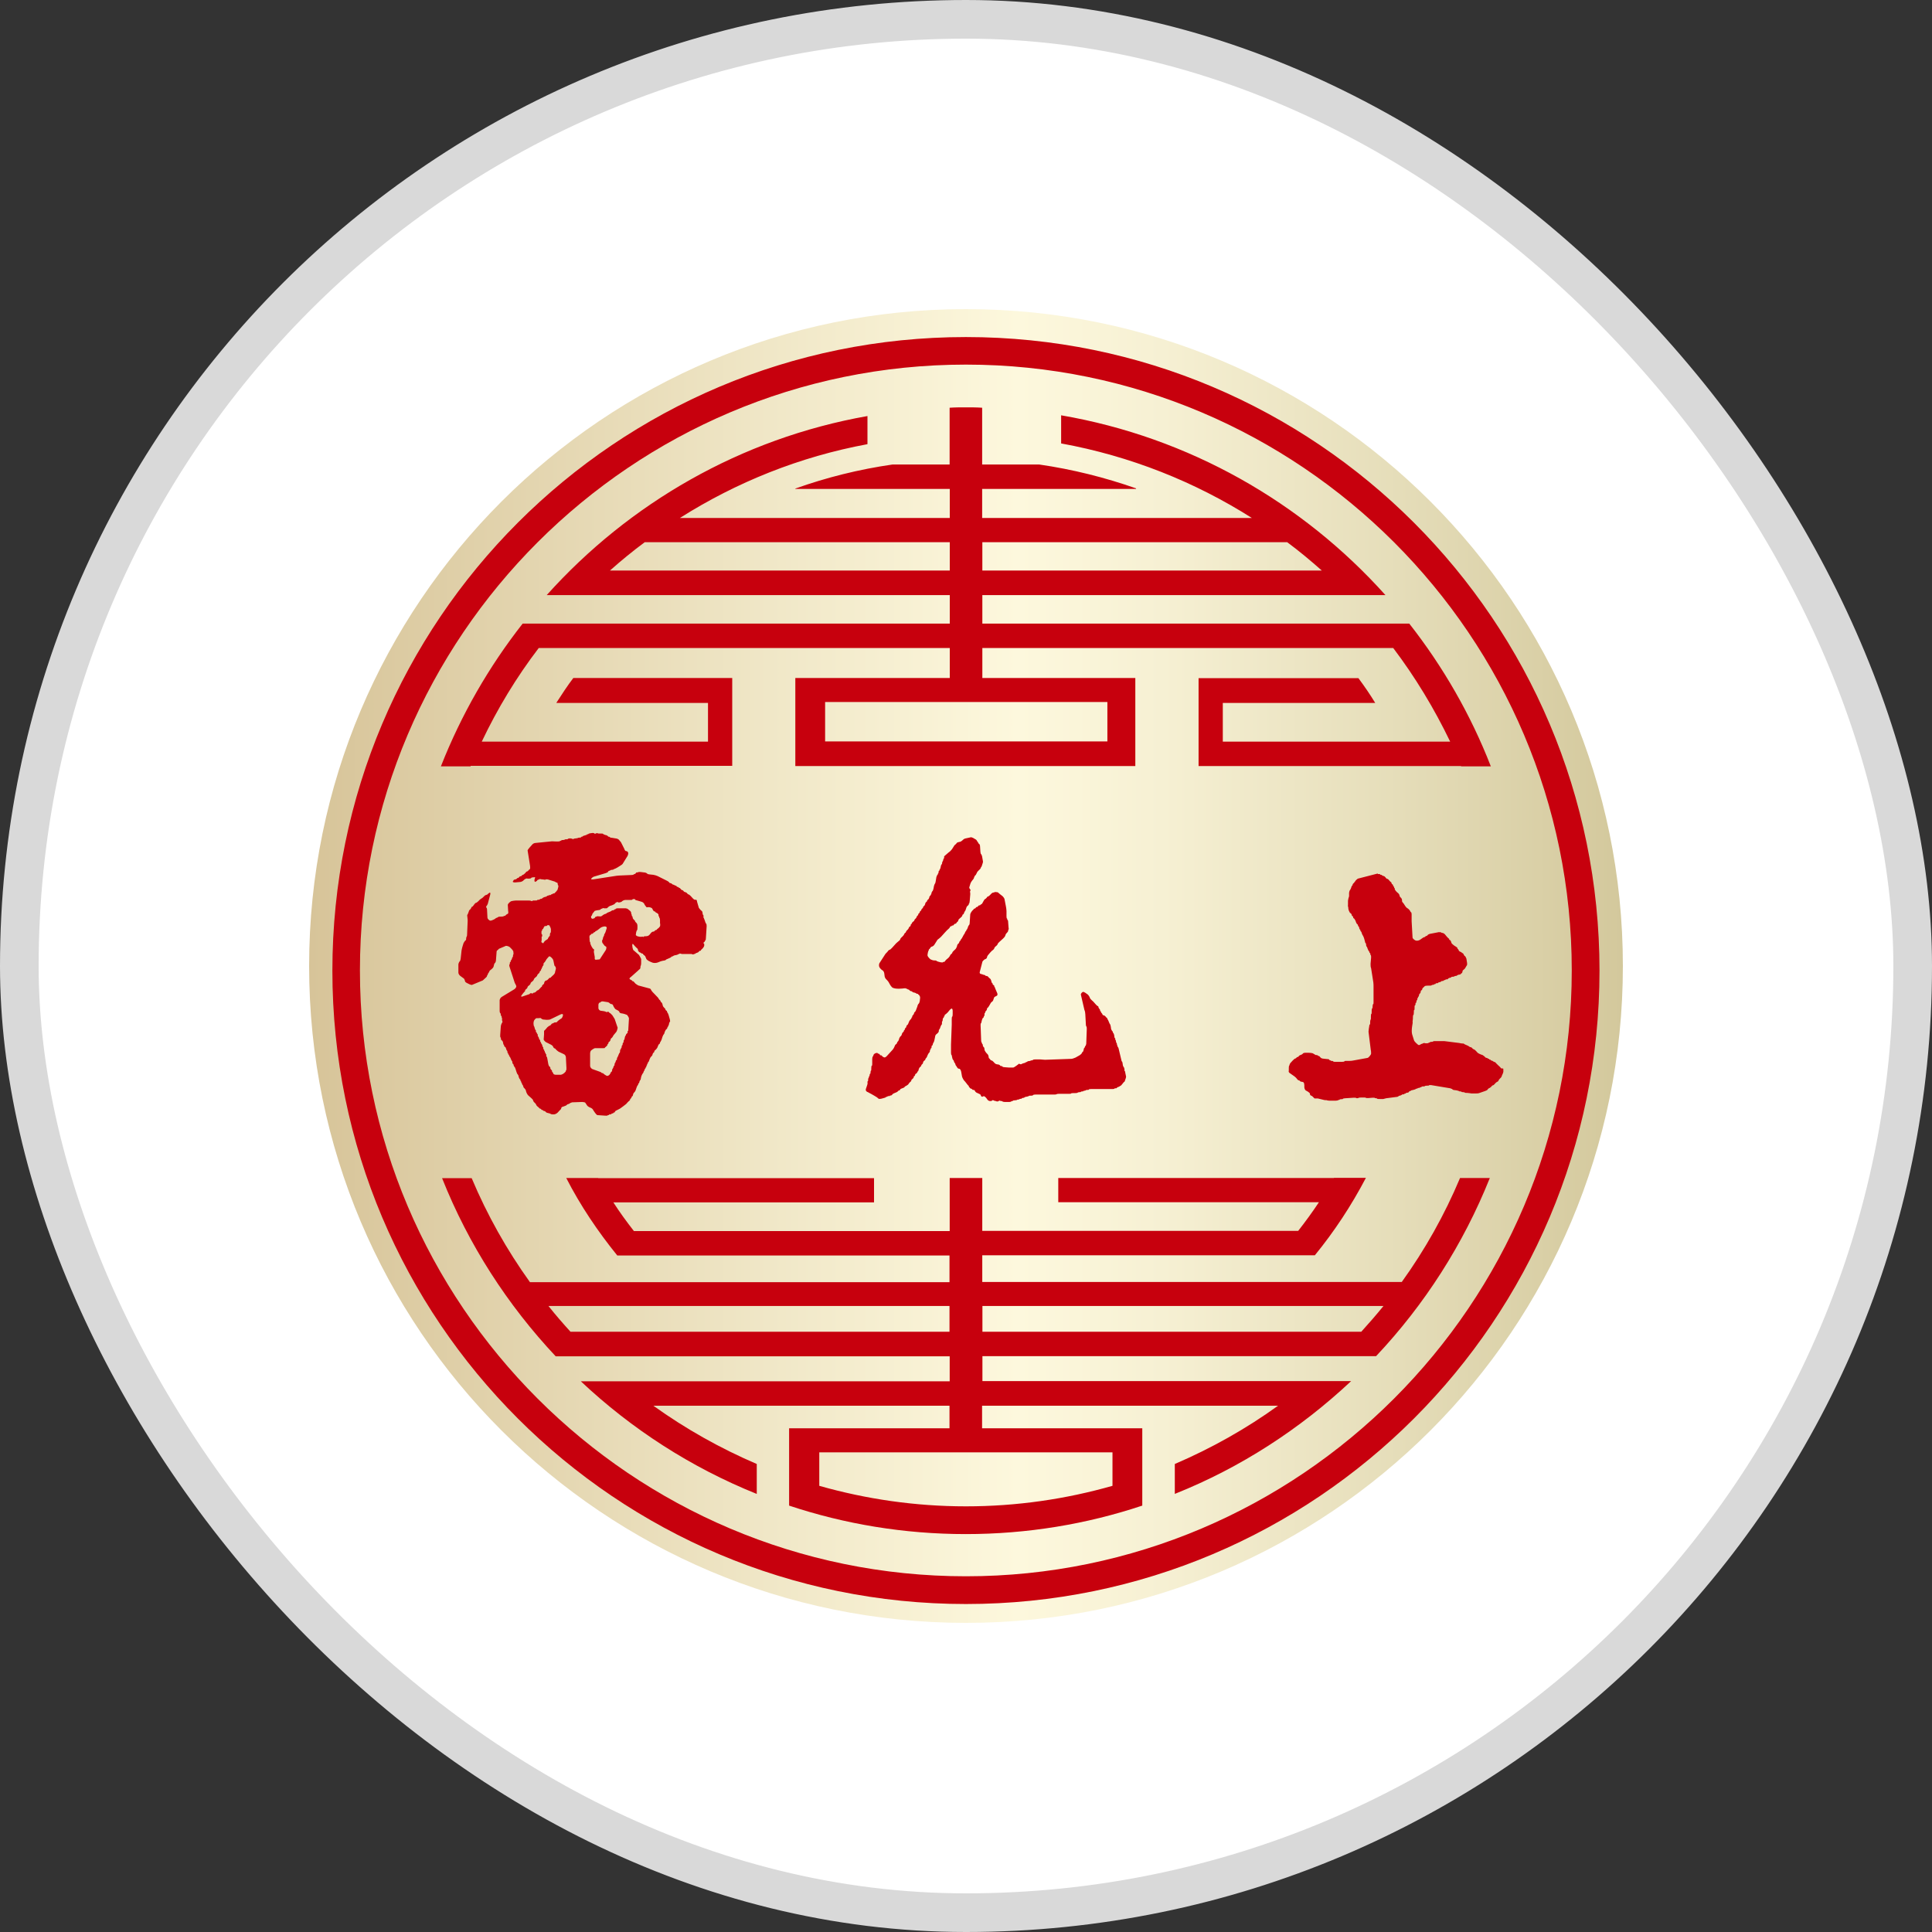
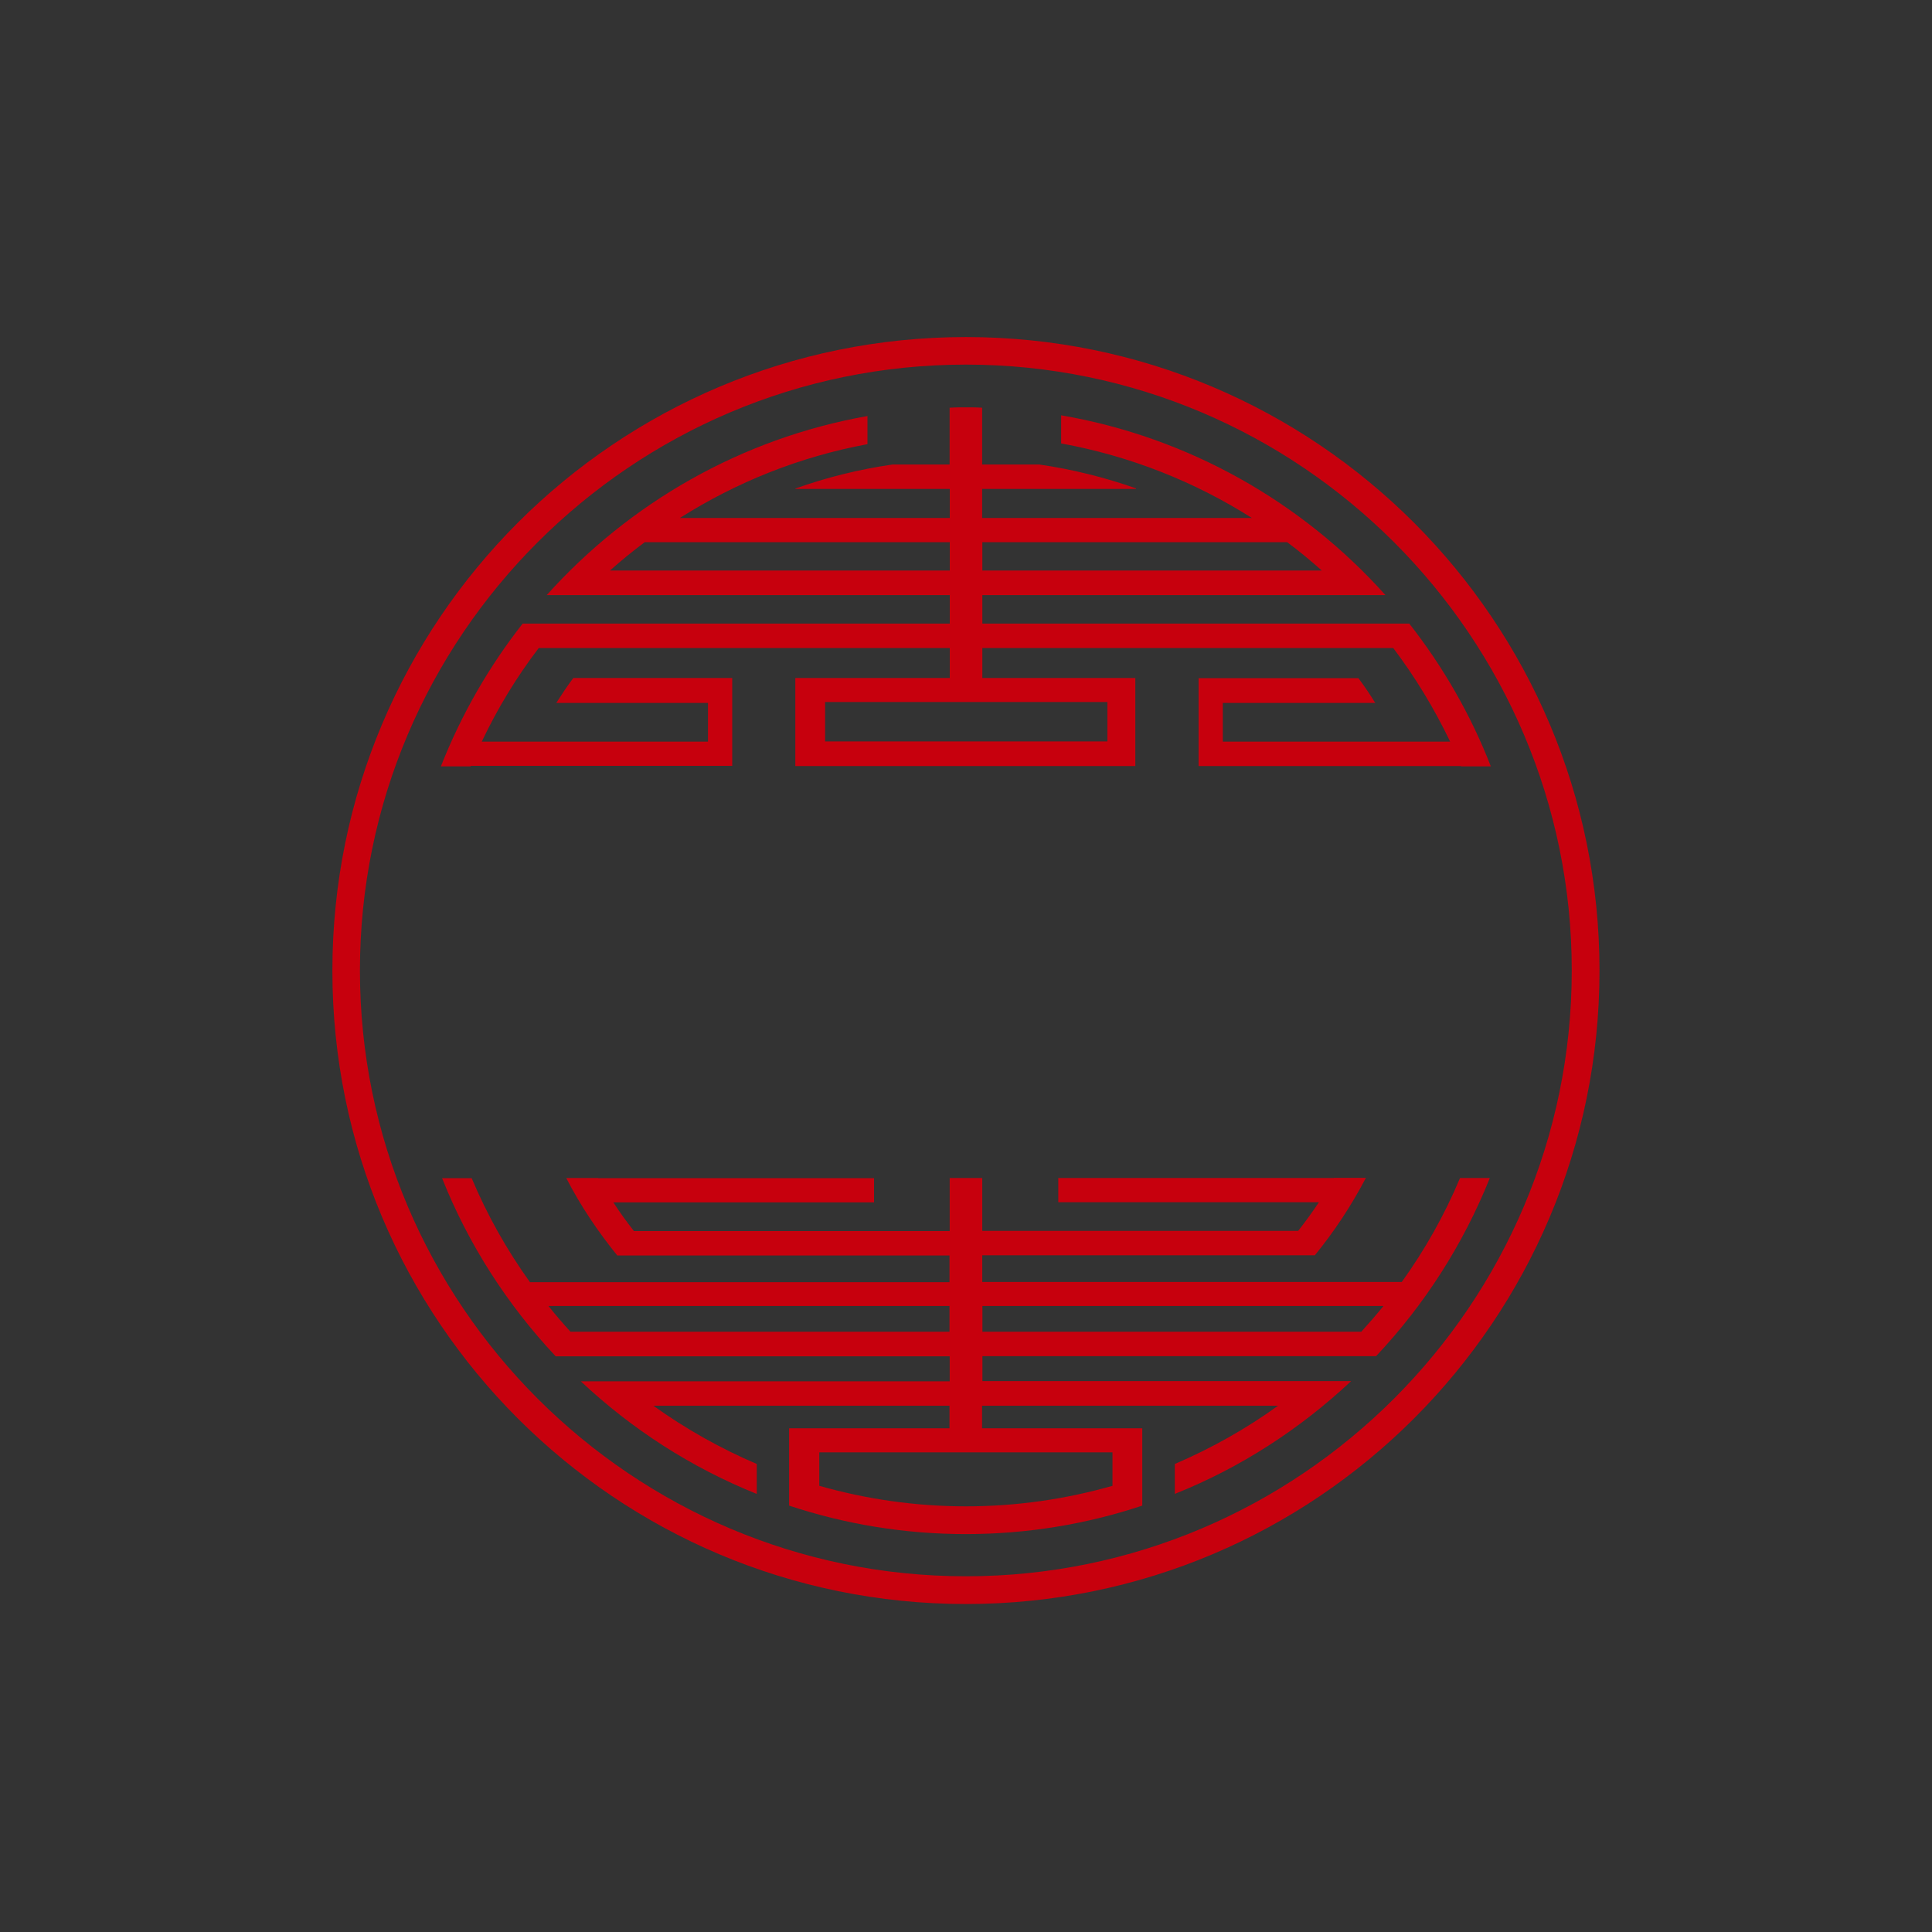
<svg xmlns="http://www.w3.org/2000/svg" width="50" height="50" viewBox="0 0 50 50" fill="none">
  <rect x="0" y="0" width="50" height="50" fill="#333333" stroke="none" />
-   <rect x="0.5" y="0.5" width="49" height="49" rx="24.5" fill="white" />
-   <rect x="0.5" y="0.5" width="49" height="49" rx="24.5" stroke="#D9D9D9" />
  <g clip-path="url(#clip0_3065_5103)">
-     <path d="M42 25C42 34.388 34.388 42 25 42C15.612 42 8 34.388 8 25C8 15.612 15.612 8 25 8C34.388 8 42 15.612 42 25Z" fill="url(#paint0_linear_3065_5103)" />
-     <path d="M29.103 27.667C29.103 27.667 29.093 27.652 29.093 27.643C29.093 27.633 29.088 27.619 29.084 27.619C29.079 27.619 29.069 27.6 29.06 27.571C29.06 27.547 29.045 27.475 29.04 27.475C29.031 27.475 29.021 27.451 29.017 27.418L28.954 27.154C28.95 27.126 28.935 27.097 28.93 27.097C28.93 27.097 28.921 27.087 28.921 27.078C28.921 27.063 28.921 27.054 28.911 27.054C28.911 27.054 28.906 27.039 28.906 27.02C28.906 27.006 28.897 26.987 28.892 26.987C28.892 26.987 28.882 26.972 28.882 26.958C28.882 26.944 28.882 26.924 28.873 26.924C28.873 26.924 28.863 26.91 28.863 26.896C28.863 26.877 28.863 26.867 28.854 26.867C28.849 26.867 28.839 26.848 28.839 26.819C28.839 26.795 28.82 26.738 28.815 26.738C28.811 26.738 28.801 26.728 28.801 26.714C28.801 26.704 28.796 26.69 28.791 26.69C28.782 26.685 28.758 26.647 28.753 26.618C28.753 26.585 28.734 26.508 28.729 26.508C28.724 26.508 28.715 26.489 28.705 26.465C28.696 26.441 28.672 26.384 28.667 26.384C28.667 26.384 28.657 26.374 28.657 26.364C28.657 26.355 28.657 26.345 28.648 26.345C28.648 26.345 28.629 26.336 28.624 26.321C28.619 26.312 28.581 26.278 28.571 26.278C28.552 26.278 28.538 26.269 28.533 26.259C28.533 26.245 28.514 26.216 28.509 26.216C28.504 26.216 28.495 26.206 28.495 26.197C28.495 26.183 28.49 26.173 28.485 26.173C28.476 26.173 28.471 26.163 28.471 26.154C28.471 26.139 28.466 26.12 28.452 26.111C28.442 26.096 28.428 26.077 28.428 26.068C28.428 26.058 28.428 26.044 28.413 26.039C28.404 26.039 28.37 26.01 28.356 25.991C28.341 25.977 28.289 25.91 28.27 25.9C28.255 25.886 28.212 25.847 28.207 25.828C28.207 25.814 28.174 25.756 28.15 25.737C28.126 25.718 28.054 25.665 28.03 25.67C28.011 25.67 27.968 25.713 27.973 25.742L28.064 26.135C28.078 26.163 28.088 26.216 28.088 26.25L28.102 26.508C28.102 26.541 28.112 26.566 28.116 26.566C28.121 26.566 28.126 26.594 28.126 26.623L28.112 27.011C28.107 27.044 28.097 27.068 28.093 27.068C28.088 27.068 28.078 27.078 28.078 27.087C28.078 27.097 28.078 27.111 28.069 27.111C28.064 27.111 28.054 27.126 28.049 27.145C28.049 27.164 28.03 27.217 28.026 27.221C28.016 27.221 27.997 27.245 27.997 27.255C27.997 27.264 27.973 27.288 27.944 27.308L27.834 27.37C27.8 27.384 27.753 27.403 27.724 27.403L27.044 27.427C27.011 27.427 26.958 27.418 26.924 27.418H26.79C26.762 27.418 26.733 27.422 26.733 27.432C26.733 27.432 26.718 27.442 26.704 27.442C26.685 27.442 26.671 27.446 26.671 27.451C26.671 27.451 26.651 27.461 26.628 27.461C26.604 27.461 26.589 27.465 26.589 27.475C26.589 27.475 26.58 27.485 26.57 27.485C26.556 27.485 26.546 27.485 26.546 27.494C26.546 27.504 26.532 27.504 26.513 27.509C26.494 27.513 26.441 27.532 26.436 27.537C26.431 27.547 26.403 27.547 26.374 27.528C26.374 27.528 26.249 27.628 26.221 27.628C26.192 27.628 26.139 27.628 26.11 27.628L25.996 27.619C25.962 27.619 25.938 27.604 25.938 27.599C25.938 27.59 25.929 27.59 25.914 27.59C25.9 27.59 25.89 27.585 25.886 27.58C25.886 27.571 25.852 27.547 25.823 27.547C25.795 27.547 25.756 27.532 25.742 27.513C25.727 27.494 25.68 27.446 25.665 27.446C25.651 27.446 25.637 27.437 25.632 27.427C25.622 27.413 25.598 27.384 25.593 27.384C25.593 27.384 25.584 27.36 25.584 27.341C25.584 27.322 25.565 27.284 25.55 27.274C25.531 27.26 25.479 27.193 25.479 27.164C25.479 27.135 25.469 27.106 25.459 27.097C25.45 27.097 25.436 27.073 25.436 27.059C25.436 27.039 25.436 27.025 25.426 27.025C25.421 27.025 25.416 27.015 25.416 27.006C25.416 26.996 25.412 26.987 25.407 26.987C25.407 26.987 25.392 26.958 25.392 26.929L25.378 26.546C25.378 26.518 25.378 26.489 25.383 26.489C25.388 26.489 25.397 26.47 25.402 26.446C25.402 26.422 25.426 26.36 25.431 26.35C25.44 26.35 25.459 26.331 25.459 26.317C25.459 26.302 25.459 26.297 25.469 26.297C25.474 26.297 25.479 26.278 25.479 26.259C25.479 26.235 25.479 26.216 25.488 26.216C25.498 26.216 25.498 26.206 25.498 26.197C25.498 26.183 25.507 26.173 25.512 26.168C25.522 26.159 25.541 26.139 25.541 26.12C25.541 26.106 25.55 26.082 25.56 26.082C25.57 26.077 25.589 26.048 25.603 26.024C25.617 25.996 25.656 25.929 25.665 25.929C25.68 25.929 25.694 25.905 25.704 25.886C25.708 25.862 25.732 25.799 25.742 25.799C25.742 25.799 25.785 25.776 25.795 25.771C25.809 25.771 25.823 25.733 25.809 25.704C25.799 25.675 25.752 25.579 25.752 25.57C25.752 25.56 25.747 25.546 25.742 25.546C25.737 25.546 25.732 25.536 25.732 25.527C25.732 25.517 25.732 25.503 25.718 25.498C25.708 25.493 25.689 25.479 25.689 25.464C25.689 25.45 25.689 25.445 25.68 25.445C25.675 25.445 25.665 25.431 25.66 25.412C25.66 25.393 25.637 25.335 25.627 25.33C25.617 25.321 25.584 25.297 25.579 25.287C25.579 25.278 25.55 25.259 25.536 25.259C25.517 25.259 25.503 25.254 25.503 25.249C25.503 25.239 25.479 25.23 25.445 25.225C25.445 25.225 25.421 25.211 25.388 25.206C25.359 25.206 25.345 25.172 25.359 25.144L25.426 24.885C25.445 24.856 25.474 24.837 25.483 24.828C25.503 24.828 25.541 24.799 25.541 24.785C25.541 24.77 25.555 24.732 25.579 24.708L25.627 24.651C25.651 24.627 25.675 24.598 25.689 24.593C25.704 24.584 25.732 24.555 25.732 24.54C25.732 24.531 25.747 24.512 25.761 24.497C25.78 24.488 25.819 24.445 25.819 24.435C25.819 24.421 25.842 24.397 25.862 24.378L25.962 24.287C25.986 24.267 26.01 24.234 26.015 24.22C26.015 24.205 26.039 24.157 26.048 24.153C26.058 24.143 26.091 24.11 26.091 24.09C26.091 24.076 26.091 24.062 26.101 24.062C26.101 24.062 26.11 24.033 26.101 23.999L26.091 23.865C26.091 23.832 26.082 23.808 26.077 23.808C26.067 23.808 26.067 23.798 26.067 23.789C26.067 23.774 26.067 23.77 26.058 23.77C26.053 23.77 26.048 23.741 26.048 23.712V23.578C26.048 23.545 26.039 23.492 26.034 23.463L26 23.286C26 23.253 25.967 23.214 25.943 23.19C25.919 23.171 25.842 23.114 25.842 23.109C25.842 23.104 25.828 23.095 25.809 23.09C25.79 23.09 25.737 23.08 25.737 23.09C25.737 23.095 25.723 23.099 25.708 23.099C25.694 23.099 25.665 23.114 25.651 23.133C25.637 23.152 25.584 23.2 25.574 23.2C25.565 23.2 25.55 23.209 25.546 23.214C25.546 23.224 25.517 23.257 25.488 23.272C25.464 23.286 25.421 23.391 25.407 23.396C25.397 23.401 25.369 23.415 25.369 23.42C25.369 23.43 25.359 23.43 25.345 23.43C25.335 23.43 25.316 23.439 25.311 23.454C25.311 23.463 25.292 23.473 25.282 23.473C25.273 23.473 25.258 23.478 25.258 23.487C25.254 23.497 25.23 23.516 25.22 23.516C25.21 23.516 25.201 23.516 25.201 23.526C25.201 23.535 25.187 23.545 25.172 23.559C25.158 23.569 25.115 23.631 25.11 23.66L25.096 23.875C25.096 23.909 25.086 23.937 25.081 23.937C25.076 23.937 25.062 23.961 25.048 23.995V24.004C25.033 24.033 25.024 24.062 25.019 24.062C25.014 24.062 25.005 24.071 25.005 24.081C25.005 24.09 25.005 24.1 25 24.1C24.99 24.1 24.985 24.11 24.981 24.119C24.981 24.129 24.957 24.177 24.942 24.191C24.933 24.21 24.88 24.311 24.871 24.311C24.866 24.311 24.861 24.32 24.861 24.33C24.861 24.339 24.856 24.349 24.847 24.349C24.842 24.349 24.837 24.358 24.832 24.368C24.828 24.382 24.813 24.416 24.804 24.421C24.799 24.421 24.77 24.45 24.77 24.473C24.77 24.492 24.741 24.555 24.722 24.569C24.703 24.584 24.65 24.636 24.65 24.641C24.65 24.655 24.641 24.67 24.631 24.679C24.617 24.689 24.588 24.718 24.588 24.727C24.588 24.741 24.564 24.765 24.545 24.789L24.488 24.837C24.488 24.837 24.449 24.88 24.449 24.885C24.449 24.89 24.435 24.895 24.421 24.895C24.411 24.895 24.401 24.895 24.401 24.904C24.401 24.909 24.378 24.909 24.344 24.904L24.287 24.89C24.258 24.88 24.234 24.871 24.234 24.866C24.234 24.856 24.205 24.856 24.176 24.856C24.152 24.856 24.109 24.842 24.081 24.828C24.057 24.808 23.999 24.751 24.004 24.718C24.004 24.689 24.023 24.607 24.028 24.607C24.028 24.607 24.038 24.598 24.038 24.584C24.038 24.574 24.038 24.564 24.052 24.564C24.052 24.564 24.066 24.55 24.071 24.54C24.071 24.531 24.1 24.497 24.119 24.497C24.133 24.497 24.167 24.473 24.181 24.45L24.263 24.32C24.291 24.301 24.33 24.267 24.354 24.244L24.445 24.143C24.464 24.119 24.497 24.09 24.507 24.076C24.521 24.062 24.569 24.023 24.574 24.014C24.574 24.004 24.598 23.971 24.607 23.971C24.622 23.971 24.631 23.971 24.631 23.961C24.631 23.956 24.641 23.952 24.65 23.952C24.66 23.952 24.674 23.952 24.684 23.937C24.684 23.928 24.703 23.909 24.713 23.909C24.722 23.909 24.741 23.904 24.751 23.889C24.756 23.875 24.784 23.846 24.789 23.846C24.794 23.846 24.799 23.837 24.799 23.822C24.799 23.813 24.813 23.789 24.832 23.774C24.852 23.76 24.904 23.712 24.904 23.698C24.904 23.683 24.914 23.674 24.914 23.669C24.928 23.669 24.947 23.645 24.947 23.636C24.947 23.626 24.947 23.612 24.957 23.612C24.957 23.612 24.966 23.602 24.966 23.593C24.966 23.583 24.971 23.573 24.981 23.573C24.981 23.573 24.99 23.554 24.995 23.535C25 23.516 25.019 23.459 25.029 23.454C25.043 23.444 25.072 23.415 25.072 23.406C25.072 23.396 25.072 23.382 25.081 23.382C25.086 23.382 25.091 23.353 25.096 23.32L25.11 23.147C25.11 23.114 25.11 23.09 25.105 23.09C25.1 23.09 25.105 23.061 25.119 23.032C25.119 23.032 25.076 22.985 25.086 22.961C25.091 22.941 25.105 22.898 25.115 22.865C25.124 22.831 25.187 22.75 25.191 22.75C25.191 22.75 25.201 22.736 25.206 22.721C25.206 22.707 25.23 22.664 25.234 22.659C25.239 22.659 25.263 22.635 25.263 22.625C25.263 22.616 25.268 22.606 25.273 22.606C25.277 22.606 25.282 22.597 25.282 22.587C25.282 22.578 25.297 22.554 25.316 22.539C25.335 22.525 25.383 22.472 25.383 22.463C25.383 22.448 25.388 22.439 25.392 22.439C25.397 22.439 25.402 22.429 25.407 22.415C25.407 22.405 25.44 22.329 25.44 22.3L25.416 22.161C25.407 22.132 25.397 22.104 25.388 22.104C25.383 22.104 25.378 22.08 25.373 22.046L25.364 21.912C25.364 21.883 25.354 21.85 25.345 21.845C25.34 21.845 25.316 21.821 25.316 21.812C25.316 21.802 25.311 21.793 25.306 21.793C25.306 21.793 25.292 21.783 25.287 21.768C25.287 21.759 25.258 21.721 25.244 21.721C25.23 21.711 25.163 21.668 25.129 21.668L24.995 21.697C24.966 21.701 24.933 21.721 24.928 21.73C24.919 21.74 24.88 21.773 24.856 21.783C24.832 21.788 24.765 21.802 24.765 21.812C24.765 21.816 24.732 21.855 24.703 21.874L24.636 21.979C24.617 22.003 24.583 22.041 24.55 22.061L24.435 22.161C24.435 22.19 24.435 22.218 24.425 22.218C24.425 22.218 24.411 22.233 24.411 22.252C24.411 22.266 24.392 22.305 24.387 22.305C24.387 22.305 24.382 22.319 24.382 22.338C24.382 22.353 24.373 22.372 24.368 22.372C24.363 22.372 24.354 22.386 24.349 22.415C24.349 22.434 24.33 22.496 24.325 22.496C24.32 22.496 24.315 22.506 24.315 22.515C24.315 22.525 24.315 22.535 24.301 22.535C24.296 22.535 24.291 22.549 24.291 22.568C24.291 22.587 24.282 22.602 24.282 22.602C24.277 22.602 24.272 22.611 24.272 22.621C24.272 22.63 24.267 22.64 24.258 22.64C24.258 22.64 24.244 22.669 24.234 22.697L24.215 22.812C24.21 22.846 24.2 22.87 24.196 22.87C24.191 22.87 24.181 22.898 24.172 22.927L24.157 23.004C24.148 23.037 24.138 23.061 24.133 23.061C24.129 23.061 24.114 23.085 24.105 23.114V23.128C24.09 23.157 24.076 23.186 24.071 23.186C24.061 23.186 24.057 23.195 24.052 23.214C24.052 23.229 24.033 23.272 24.023 23.276C24.018 23.276 23.994 23.3 23.994 23.31C23.994 23.324 23.99 23.334 23.98 23.334C23.975 23.339 23.951 23.363 23.947 23.377C23.947 23.396 23.927 23.439 23.918 23.444C23.913 23.444 23.889 23.468 23.889 23.478C23.889 23.492 23.884 23.502 23.875 23.506C23.875 23.506 23.846 23.53 23.846 23.54C23.846 23.549 23.841 23.559 23.832 23.569C23.827 23.569 23.803 23.593 23.803 23.602C23.803 23.616 23.803 23.626 23.789 23.631C23.779 23.631 23.765 23.655 23.765 23.664C23.765 23.674 23.755 23.688 23.75 23.693C23.746 23.698 23.722 23.717 23.722 23.731C23.722 23.741 23.712 23.755 23.703 23.765C23.693 23.774 23.664 23.803 23.664 23.813C23.664 23.827 23.655 23.837 23.645 23.841C23.64 23.846 23.616 23.865 23.607 23.875C23.607 23.884 23.588 23.918 23.583 23.918C23.578 23.918 23.568 23.928 23.568 23.942C23.568 23.952 23.568 23.966 23.559 23.971C23.549 23.971 23.525 23.995 23.521 24.009C23.521 24.019 23.497 24.057 23.487 24.062C23.477 24.071 23.449 24.1 23.449 24.11C23.449 24.119 23.439 24.134 23.434 24.138C23.425 24.138 23.406 24.162 23.401 24.172C23.401 24.186 23.372 24.224 23.358 24.234C23.343 24.248 23.3 24.287 23.3 24.301C23.3 24.311 23.291 24.33 23.272 24.344C23.257 24.358 23.195 24.406 23.176 24.43L23.085 24.531C23.061 24.555 23.037 24.579 23.027 24.579C23.018 24.579 23.003 24.588 22.994 24.598C22.984 24.612 22.946 24.66 22.917 24.684L22.759 24.928C22.745 24.957 22.745 25.005 22.759 25.029C22.769 25.057 22.826 25.11 22.836 25.11C22.85 25.115 22.879 25.148 22.884 25.187L22.893 25.254C22.893 25.282 22.913 25.321 22.927 25.335C22.941 25.349 22.994 25.402 23.008 25.436C23.008 25.436 23.042 25.508 23.085 25.55C23.157 25.613 23.387 25.579 23.387 25.579C23.42 25.575 23.444 25.575 23.444 25.579C23.444 25.584 23.453 25.589 23.463 25.589C23.473 25.589 23.482 25.589 23.482 25.598C23.482 25.598 23.492 25.608 23.506 25.608C23.516 25.608 23.525 25.613 23.535 25.622C23.535 25.632 23.564 25.651 23.578 25.651C23.592 25.651 23.611 25.661 23.611 25.665C23.611 25.675 23.626 25.68 23.645 25.685C23.664 25.685 23.712 25.704 23.712 25.709C23.712 25.718 23.722 25.718 23.736 25.718C23.746 25.718 23.76 25.723 23.76 25.728C23.76 25.733 23.765 25.742 23.774 25.742C23.784 25.747 23.813 25.78 23.813 25.819L23.803 25.91C23.798 25.938 23.784 25.972 23.774 25.977C23.765 25.981 23.746 26.015 23.741 26.048L23.712 26.125C23.703 26.159 23.683 26.187 23.674 26.192C23.659 26.202 23.655 26.216 23.655 26.226C23.655 26.235 23.645 26.254 23.631 26.269C23.616 26.278 23.607 26.297 23.607 26.312C23.607 26.321 23.607 26.331 23.597 26.331C23.592 26.331 23.588 26.34 23.588 26.35C23.588 26.36 23.578 26.374 23.573 26.374C23.564 26.379 23.54 26.412 23.53 26.431C23.521 26.455 23.497 26.518 23.487 26.522C23.477 26.527 23.458 26.546 23.458 26.556C23.458 26.57 23.453 26.589 23.439 26.599C23.425 26.609 23.415 26.628 23.415 26.642C23.415 26.652 23.41 26.661 23.401 26.661C23.401 26.661 23.391 26.671 23.391 26.68C23.391 26.69 23.387 26.704 23.377 26.709C23.367 26.709 23.348 26.738 23.343 26.752C23.343 26.767 23.324 26.81 23.315 26.814C23.305 26.814 23.281 26.848 23.272 26.872C23.272 26.896 23.243 26.953 23.238 26.953C23.233 26.953 23.224 26.963 23.219 26.977C23.219 26.992 23.2 27.02 23.19 27.025C23.181 27.025 23.162 27.049 23.157 27.068C23.152 27.087 23.123 27.145 23.099 27.169L22.951 27.331C22.927 27.355 22.898 27.375 22.884 27.365C22.865 27.365 22.822 27.331 22.822 27.322C22.822 27.317 22.817 27.312 22.802 27.312C22.793 27.312 22.779 27.312 22.774 27.303C22.774 27.293 22.75 27.269 22.74 27.269C22.726 27.269 22.716 27.269 22.716 27.26C22.716 27.25 22.702 27.25 22.683 27.25C22.664 27.25 22.611 27.279 22.611 27.293C22.611 27.303 22.587 27.351 22.582 27.351C22.582 27.351 22.573 27.379 22.573 27.408V27.523C22.573 27.556 22.573 27.58 22.563 27.58C22.553 27.58 22.549 27.609 22.549 27.643C22.549 27.681 22.549 27.71 22.539 27.71C22.534 27.71 22.53 27.729 22.53 27.748C22.53 27.767 22.525 27.791 22.52 27.791C22.51 27.791 22.506 27.801 22.506 27.82C22.506 27.839 22.501 27.853 22.496 27.853C22.491 27.853 22.486 27.863 22.486 27.877C22.486 27.887 22.486 27.896 22.477 27.896C22.477 27.896 22.467 27.916 22.467 27.939C22.467 27.963 22.467 27.983 22.458 27.983C22.448 27.983 22.448 28.006 22.453 28.04C22.453 28.069 22.405 28.179 22.405 28.203C22.405 28.232 22.434 28.26 22.463 28.265L22.486 28.279C22.573 28.322 22.688 28.394 22.688 28.394C22.712 28.413 22.74 28.433 22.74 28.437C22.74 28.442 22.764 28.437 22.798 28.437L22.869 28.418C22.898 28.413 22.927 28.399 22.927 28.394C22.927 28.39 22.936 28.385 22.946 28.385C22.956 28.385 22.97 28.38 22.97 28.375C22.97 28.37 22.98 28.366 22.999 28.366C23.018 28.366 23.032 28.366 23.032 28.356C23.032 28.351 23.042 28.351 23.056 28.351C23.066 28.351 23.08 28.342 23.085 28.337C23.085 28.327 23.114 28.303 23.138 28.294C23.162 28.284 23.224 28.26 23.229 28.251C23.233 28.241 23.253 28.222 23.267 28.222C23.276 28.222 23.291 28.212 23.296 28.198C23.3 28.184 23.32 28.174 23.339 28.169C23.353 28.165 23.401 28.145 23.406 28.14C23.406 28.131 23.425 28.112 23.439 28.107C23.449 28.107 23.487 28.078 23.501 28.069C23.511 28.05 23.549 28.006 23.559 27.997C23.573 27.992 23.583 27.978 23.583 27.968C23.583 27.954 23.592 27.939 23.602 27.935C23.611 27.925 23.645 27.896 23.645 27.887C23.645 27.872 23.65 27.863 23.655 27.853C23.664 27.853 23.683 27.834 23.683 27.82C23.683 27.81 23.688 27.796 23.698 27.791C23.707 27.791 23.731 27.767 23.736 27.758C23.736 27.748 23.755 27.719 23.76 27.719C23.765 27.719 23.77 27.705 23.774 27.686C23.774 27.671 23.798 27.623 23.803 27.623C23.808 27.619 23.837 27.599 23.837 27.585C23.841 27.576 23.856 27.542 23.865 27.542C23.865 27.542 23.88 27.532 23.884 27.518C23.884 27.504 23.904 27.456 23.913 27.456C23.918 27.451 23.947 27.432 23.947 27.422C23.947 27.408 23.966 27.379 23.971 27.379C23.975 27.379 23.985 27.36 23.994 27.341C23.999 27.317 24.033 27.255 24.038 27.25C24.047 27.25 24.066 27.221 24.066 27.202C24.066 27.183 24.066 27.169 24.076 27.169C24.081 27.169 24.085 27.159 24.085 27.149C24.085 27.135 24.09 27.126 24.1 27.126C24.105 27.126 24.109 27.111 24.109 27.097C24.109 27.078 24.109 27.063 24.119 27.063C24.124 27.063 24.133 27.054 24.138 27.039C24.138 27.02 24.157 26.982 24.157 26.982C24.162 26.982 24.176 26.953 24.181 26.924L24.2 26.834C24.2 26.8 24.224 26.767 24.239 26.762C24.253 26.752 24.296 26.714 24.296 26.69C24.296 26.666 24.296 26.647 24.306 26.647C24.306 26.647 24.32 26.628 24.33 26.604C24.334 26.58 24.363 26.518 24.368 26.518C24.378 26.518 24.378 26.498 24.378 26.474C24.378 26.451 24.378 26.431 24.387 26.431C24.392 26.431 24.397 26.412 24.397 26.388C24.397 26.364 24.406 26.345 24.411 26.345C24.421 26.345 24.425 26.336 24.425 26.326C24.425 26.317 24.425 26.307 24.435 26.307C24.44 26.307 24.445 26.297 24.445 26.288C24.445 26.273 24.449 26.264 24.459 26.259C24.464 26.259 24.502 26.226 24.526 26.202L24.574 26.144C24.593 26.12 24.622 26.101 24.631 26.101C24.641 26.101 24.655 26.125 24.655 26.159V26.25C24.655 26.283 24.65 26.312 24.641 26.312C24.636 26.312 24.631 26.336 24.631 26.369V26.398C24.631 26.431 24.631 26.484 24.631 26.518L24.612 27.03V27.241C24.612 27.269 24.617 27.298 24.622 27.298C24.622 27.298 24.636 27.312 24.636 27.341C24.641 27.365 24.655 27.427 24.665 27.427C24.665 27.427 24.679 27.442 24.684 27.451C24.684 27.47 24.703 27.509 24.708 27.509C24.713 27.509 24.727 27.537 24.732 27.566L24.756 27.599C24.77 27.628 24.794 27.657 24.808 27.657C24.828 27.657 24.842 27.662 24.842 27.667C24.842 27.676 24.842 27.676 24.852 27.676C24.856 27.676 24.866 27.705 24.875 27.734L24.895 27.849C24.899 27.877 24.923 27.925 24.942 27.954C24.966 27.973 25.043 28.078 25.048 28.083C25.057 28.088 25.076 28.107 25.076 28.121C25.076 28.136 25.076 28.14 25.086 28.14C25.091 28.14 25.1 28.145 25.1 28.15C25.1 28.155 25.1 28.165 25.119 28.169C25.129 28.169 25.163 28.188 25.163 28.193C25.163 28.203 25.172 28.207 25.191 28.207C25.21 28.207 25.23 28.217 25.23 28.232C25.23 28.241 25.263 28.279 25.287 28.284C25.311 28.294 25.373 28.322 25.378 28.332C25.378 28.346 25.397 28.38 25.407 28.38C25.412 28.38 25.431 28.39 25.431 28.38C25.431 28.375 25.45 28.37 25.464 28.37C25.479 28.37 25.507 28.394 25.526 28.418L25.546 28.447C25.565 28.476 25.593 28.495 25.622 28.495C25.651 28.495 25.67 28.495 25.675 28.48C25.675 28.471 25.708 28.466 25.737 28.49H25.756C25.804 28.514 25.828 28.504 25.828 28.504C25.857 28.485 25.881 28.48 25.881 28.485C25.881 28.49 25.89 28.495 25.914 28.495C25.929 28.495 25.943 28.5 25.943 28.504C25.943 28.509 25.972 28.519 26 28.519H26.115C26.144 28.519 26.173 28.509 26.173 28.504C26.173 28.5 26.182 28.495 26.197 28.495C26.206 28.495 26.216 28.495 26.216 28.485C26.216 28.48 26.24 28.476 26.268 28.476C26.297 28.476 26.321 28.466 26.321 28.466C26.321 28.461 26.335 28.456 26.35 28.456C26.369 28.456 26.383 28.452 26.383 28.447C26.383 28.442 26.398 28.437 26.412 28.437C26.431 28.437 26.446 28.437 26.446 28.423C26.446 28.423 26.46 28.413 26.474 28.413C26.494 28.413 26.508 28.413 26.508 28.404C26.508 28.399 26.527 28.39 26.551 28.385C26.575 28.385 26.632 28.366 26.632 28.361C26.632 28.356 26.656 28.356 26.685 28.356C26.714 28.356 26.738 28.346 26.738 28.342C26.738 28.332 26.766 28.327 26.795 28.327H27.288C27.322 28.327 27.346 28.322 27.346 28.318C27.346 28.313 27.374 28.308 27.403 28.308H27.662C27.695 28.308 27.719 28.308 27.719 28.299C27.719 28.294 27.748 28.289 27.781 28.289H27.829C27.863 28.289 27.891 28.284 27.891 28.275C27.891 28.275 27.911 28.265 27.934 28.265C27.959 28.265 27.973 28.265 27.973 28.255C27.973 28.251 27.987 28.246 28.006 28.246C28.026 28.246 28.035 28.246 28.035 28.236C28.035 28.236 28.049 28.227 28.069 28.227C28.088 28.227 28.097 28.222 28.097 28.217C28.097 28.212 28.121 28.207 28.14 28.207C28.16 28.207 28.183 28.207 28.183 28.193C28.183 28.188 28.212 28.184 28.246 28.184H28.782C28.811 28.184 28.839 28.184 28.839 28.174C28.839 28.169 28.849 28.165 28.868 28.165C28.887 28.165 28.902 28.165 28.902 28.155C28.902 28.15 28.916 28.14 28.925 28.136C28.94 28.136 28.992 28.107 29.017 28.088C29.031 28.069 29.074 28.016 29.084 28.006C29.088 28.006 29.112 27.987 29.112 27.973C29.112 27.959 29.151 27.882 29.141 27.853L29.122 27.762C29.122 27.729 29.103 27.705 29.098 27.705M17.086 23.899C17.086 23.932 17.086 23.966 17.081 23.971C17.081 23.98 17.053 24.004 17.043 24.019C17.029 24.028 17 24.047 17 24.057C17 24.057 16.986 24.071 16.976 24.071C16.967 24.071 16.952 24.076 16.943 24.09C16.943 24.1 16.924 24.11 16.904 24.11C16.885 24.11 16.857 24.129 16.837 24.157L16.818 24.181C16.799 24.21 16.761 24.229 16.727 24.229H16.718C16.684 24.229 16.66 24.234 16.66 24.239C16.66 24.244 16.66 24.248 16.651 24.248C16.641 24.248 16.641 24.248 16.641 24.239C16.641 24.234 16.641 24.234 16.641 24.234C16.646 24.244 16.598 24.244 16.569 24.244C16.541 24.244 16.469 24.224 16.469 24.215C16.469 24.215 16.469 24.205 16.459 24.205C16.454 24.205 16.454 24.186 16.459 24.162C16.459 24.138 16.478 24.076 16.483 24.076C16.493 24.076 16.497 24.047 16.497 24.014V23.966C16.497 23.932 16.488 23.904 16.474 23.889C16.464 23.88 16.435 23.851 16.435 23.841C16.435 23.832 16.426 23.813 16.411 23.808C16.402 23.803 16.373 23.765 16.373 23.75C16.373 23.731 16.373 23.717 16.363 23.717C16.359 23.717 16.349 23.703 16.349 23.688C16.349 23.674 16.349 23.66 16.34 23.66C16.34 23.66 16.335 23.645 16.335 23.626C16.335 23.612 16.32 23.583 16.306 23.573C16.292 23.564 16.248 23.526 16.248 23.526C16.248 23.521 16.22 23.511 16.191 23.506H15.99C15.961 23.506 15.933 23.516 15.933 23.526C15.933 23.526 15.923 23.535 15.913 23.535C15.904 23.535 15.894 23.535 15.894 23.545C15.894 23.554 15.88 23.559 15.861 23.559C15.842 23.559 15.832 23.559 15.832 23.569C15.832 23.569 15.813 23.583 15.789 23.593C15.765 23.602 15.703 23.626 15.703 23.631C15.703 23.636 15.688 23.645 15.674 23.65C15.66 23.65 15.612 23.674 15.602 23.683C15.593 23.693 15.559 23.722 15.53 23.717C15.507 23.717 15.444 23.707 15.444 23.717C15.444 23.717 15.435 23.727 15.42 23.727C15.411 23.727 15.401 23.731 15.401 23.736C15.401 23.741 15.396 23.755 15.387 23.76C15.377 23.77 15.32 23.784 15.32 23.774C15.32 23.77 15.32 23.765 15.305 23.765C15.305 23.765 15.296 23.75 15.296 23.731C15.296 23.717 15.301 23.703 15.305 23.703C15.315 23.703 15.325 23.674 15.334 23.645L15.392 23.573C15.42 23.564 15.468 23.554 15.487 23.554C15.507 23.554 15.53 23.545 15.54 23.54C15.54 23.53 15.564 23.516 15.573 23.516C15.583 23.516 15.593 23.516 15.593 23.506C15.593 23.502 15.612 23.497 15.631 23.506C15.65 23.506 15.708 23.511 15.712 23.502C15.722 23.492 15.76 23.454 15.789 23.444C15.818 23.439 15.894 23.406 15.904 23.396C15.909 23.387 15.942 23.353 15.952 23.353C15.961 23.353 15.971 23.353 15.971 23.344C15.971 23.334 15.985 23.344 16 23.353C16.014 23.363 16.081 23.344 16.09 23.334C16.095 23.324 16.143 23.291 16.181 23.291H16.311C16.344 23.291 16.368 23.291 16.368 23.276C16.368 23.267 16.421 23.267 16.426 23.267C16.426 23.267 16.435 23.272 16.435 23.281C16.435 23.286 16.459 23.3 16.493 23.305L16.608 23.339C16.636 23.348 16.665 23.372 16.675 23.396C16.679 23.42 16.727 23.468 16.727 23.473C16.727 23.482 16.746 23.482 16.77 23.478C16.799 23.473 16.866 23.487 16.881 23.516L16.89 23.535C16.904 23.569 16.928 23.588 16.938 23.588C16.948 23.588 16.957 23.588 16.957 23.597C16.957 23.602 16.967 23.612 16.976 23.616C16.986 23.621 17.019 23.636 17.019 23.64C17.019 23.645 17.019 23.65 17.029 23.65C17.038 23.65 17.043 23.669 17.043 23.683C17.043 23.703 17.043 23.717 17.053 23.717C17.058 23.717 17.062 23.722 17.062 23.736C17.062 23.75 17.062 23.76 17.072 23.76C17.072 23.76 17.081 23.784 17.081 23.817V23.909L17.086 23.899ZM16.244 26.676C16.244 26.709 16.244 26.738 16.229 26.743C16.225 26.743 16.201 26.767 16.201 26.776C16.201 26.786 16.201 26.795 16.191 26.795C16.191 26.795 16.181 26.814 16.172 26.838C16.172 26.862 16.153 26.92 16.148 26.92C16.143 26.92 16.138 26.934 16.138 26.953C16.138 26.972 16.138 26.987 16.124 26.987C16.119 26.987 16.114 27.001 16.114 27.015C16.114 27.035 16.114 27.049 16.105 27.049C16.1 27.049 16.09 27.063 16.09 27.082C16.09 27.097 16.09 27.116 16.081 27.116C16.076 27.116 16.071 27.126 16.071 27.135C16.071 27.145 16.071 27.159 16.057 27.159C16.052 27.159 16.047 27.178 16.047 27.202C16.047 27.226 16.043 27.245 16.038 27.245C16.033 27.245 16.019 27.264 16.014 27.284C16.004 27.312 15.98 27.37 15.976 27.37C15.971 27.37 15.966 27.384 15.966 27.403C15.966 27.418 15.966 27.432 15.957 27.432C15.947 27.432 15.942 27.446 15.937 27.456C15.937 27.475 15.918 27.513 15.913 27.513C15.913 27.513 15.904 27.528 15.904 27.547C15.904 27.561 15.904 27.58 15.894 27.58C15.889 27.58 15.88 27.595 15.88 27.604C15.875 27.619 15.861 27.662 15.851 27.662C15.851 27.662 15.842 27.676 15.842 27.695C15.842 27.714 15.837 27.729 15.827 27.734C15.827 27.734 15.799 27.758 15.799 27.772C15.799 27.786 15.799 27.791 15.789 27.791C15.784 27.791 15.775 27.801 15.775 27.815C15.77 27.82 15.736 27.849 15.708 27.844C15.679 27.834 15.612 27.786 15.612 27.782C15.612 27.772 15.602 27.772 15.588 27.772C15.578 27.772 15.569 27.772 15.569 27.762C15.569 27.758 15.545 27.743 15.516 27.734L15.329 27.667C15.301 27.652 15.272 27.619 15.272 27.585V27.264C15.272 27.231 15.286 27.193 15.301 27.183C15.315 27.169 15.368 27.135 15.396 27.126H15.511C15.545 27.126 15.588 27.126 15.612 27.126C15.636 27.126 15.655 27.126 15.655 27.116C15.655 27.106 15.665 27.102 15.679 27.092C15.688 27.082 15.722 27.054 15.722 27.039C15.722 27.03 15.722 27.015 15.736 27.015C15.736 27.015 15.746 27.011 15.746 26.996C15.746 26.987 15.746 26.968 15.76 26.968C15.76 26.968 15.789 26.944 15.794 26.929C15.794 26.915 15.813 26.867 15.822 26.867C15.832 26.867 15.861 26.829 15.875 26.795L15.947 26.709C15.966 26.685 15.98 26.633 15.985 26.599L15.909 26.374C15.894 26.345 15.861 26.297 15.846 26.273L15.799 26.226C15.77 26.211 15.751 26.197 15.751 26.187C15.751 26.183 15.741 26.178 15.727 26.187C15.717 26.192 15.684 26.197 15.684 26.187C15.684 26.183 15.655 26.173 15.621 26.168L15.554 26.159C15.521 26.159 15.492 26.125 15.487 26.096V26.005C15.487 25.977 15.507 25.948 15.516 25.948C15.53 25.948 15.545 25.938 15.55 25.929C15.559 25.919 15.588 25.91 15.621 25.919L15.741 25.938C15.77 25.953 15.794 25.972 15.794 25.977C15.794 25.977 15.808 25.986 15.827 25.986C15.846 25.986 15.866 26.005 15.87 26.029C15.88 26.053 15.918 26.12 15.942 26.125C15.966 26.135 16.028 26.168 16.028 26.187C16.028 26.206 16.052 26.221 16.086 26.226C16.114 26.226 16.205 26.254 16.225 26.264C16.239 26.278 16.282 26.336 16.277 26.364L16.258 26.685L16.244 26.676ZM15.253 24.272C15.253 24.239 15.258 24.21 15.267 24.205C15.277 24.205 15.296 24.186 15.296 24.177C15.296 24.172 15.305 24.167 15.32 24.167C15.329 24.167 15.344 24.162 15.348 24.153C15.348 24.148 15.377 24.124 15.382 24.124C15.396 24.124 15.401 24.124 15.401 24.11C15.401 24.11 15.43 24.09 15.459 24.076L15.545 24.009C15.573 23.99 15.621 23.976 15.65 23.976H15.66C15.693 23.976 15.712 24.004 15.698 24.033L15.674 24.11C15.665 24.143 15.65 24.167 15.645 24.167C15.645 24.167 15.636 24.177 15.636 24.196C15.636 24.21 15.626 24.229 15.626 24.229C15.621 24.229 15.612 24.248 15.607 24.267C15.607 24.287 15.588 24.339 15.583 24.339C15.578 24.339 15.583 24.363 15.588 24.397L15.645 24.473C15.674 24.492 15.698 24.507 15.693 24.517C15.693 24.521 15.693 24.569 15.674 24.593L15.521 24.828C15.487 24.832 15.449 24.837 15.435 24.837C15.415 24.837 15.401 24.837 15.401 24.832C15.401 24.832 15.401 24.823 15.392 24.823C15.392 24.823 15.392 24.794 15.392 24.765L15.368 24.631C15.377 24.598 15.377 24.569 15.372 24.569C15.368 24.569 15.344 24.555 15.329 24.526C15.31 24.502 15.277 24.43 15.277 24.411C15.277 24.397 15.277 24.378 15.267 24.378C15.267 24.378 15.258 24.354 15.258 24.32V24.272H15.253ZM14.649 27.705C14.649 27.705 14.64 27.71 14.64 27.724C14.64 27.734 14.635 27.743 14.63 27.743C14.626 27.743 14.616 27.753 14.607 27.767C14.597 27.777 14.549 27.81 14.515 27.815H14.386C14.353 27.815 14.324 27.801 14.319 27.786C14.319 27.772 14.3 27.743 14.295 27.743C14.29 27.743 14.286 27.734 14.286 27.724C14.286 27.71 14.286 27.7 14.271 27.691C14.267 27.691 14.243 27.662 14.243 27.647C14.243 27.633 14.243 27.614 14.228 27.609C14.219 27.609 14.195 27.571 14.19 27.537L14.166 27.403C14.161 27.37 14.152 27.346 14.147 27.346C14.137 27.346 14.137 27.331 14.137 27.312C14.137 27.293 14.137 27.279 14.128 27.279C14.128 27.279 14.118 27.274 14.118 27.26C14.118 27.25 14.113 27.241 14.109 27.241C14.104 27.241 14.099 27.231 14.099 27.221C14.099 27.212 14.099 27.202 14.094 27.202C14.085 27.202 14.085 27.193 14.085 27.178C14.085 27.169 14.075 27.159 14.07 27.159C14.066 27.159 14.061 27.145 14.061 27.13C14.061 27.111 14.056 27.097 14.051 27.097C14.046 27.097 14.037 27.082 14.037 27.068C14.037 27.054 14.018 27.011 14.013 27.011C14.008 27.011 14.003 27.006 14.003 26.992C14.003 26.982 13.998 26.968 13.989 26.968C13.989 26.968 13.979 26.953 13.979 26.939C13.979 26.92 13.979 26.91 13.97 26.91C13.96 26.91 13.955 26.896 13.951 26.881C13.951 26.867 13.931 26.824 13.927 26.824C13.917 26.824 13.917 26.81 13.917 26.791C13.917 26.771 13.912 26.757 13.903 26.757C13.903 26.757 13.893 26.747 13.893 26.738C13.893 26.728 13.893 26.719 13.884 26.719C13.874 26.719 13.869 26.704 13.869 26.69C13.869 26.671 13.869 26.656 13.86 26.656C13.855 26.656 13.845 26.642 13.841 26.618C13.841 26.604 13.821 26.551 13.816 26.551C13.816 26.551 13.807 26.522 13.807 26.489C13.807 26.489 13.807 26.451 13.816 26.427C13.821 26.403 13.85 26.369 13.879 26.35H13.936C13.97 26.345 13.998 26.345 13.998 26.35C13.998 26.355 14.022 26.374 14.051 26.384L14.147 26.393C14.18 26.393 14.228 26.393 14.257 26.374L14.506 26.254C14.535 26.24 14.563 26.24 14.568 26.254C14.578 26.269 14.554 26.345 14.525 26.36C14.496 26.374 14.429 26.427 14.42 26.441C14.42 26.455 14.391 26.46 14.372 26.46C14.343 26.46 14.329 26.47 14.329 26.47C14.329 26.479 14.319 26.484 14.305 26.484C14.295 26.484 14.276 26.494 14.271 26.503C14.267 26.518 14.233 26.546 14.223 26.546C14.214 26.546 14.19 26.566 14.166 26.585C14.147 26.609 14.094 26.671 14.089 26.671C14.08 26.671 14.08 26.68 14.08 26.69V26.771L14.07 26.905C14.085 26.939 14.123 26.972 14.152 26.982L14.257 27.035C14.286 27.049 14.31 27.073 14.314 27.087C14.314 27.097 14.338 27.13 14.348 27.13C14.357 27.13 14.377 27.14 14.381 27.154C14.391 27.164 14.434 27.207 14.463 27.221L14.587 27.279C14.616 27.288 14.645 27.327 14.645 27.36L14.659 27.638C14.659 27.676 14.659 27.7 14.649 27.7M13.759 25.704C13.735 25.704 13.716 25.704 13.716 25.713C13.716 25.723 13.687 25.737 13.659 25.742L13.52 25.79C13.491 25.799 13.477 25.79 13.496 25.761C13.515 25.733 13.572 25.661 13.577 25.661C13.587 25.661 13.587 25.651 13.587 25.642C13.587 25.632 13.596 25.613 13.606 25.608C13.616 25.603 13.649 25.57 13.649 25.56C13.649 25.55 13.659 25.527 13.673 25.517C13.692 25.508 13.73 25.469 13.73 25.455C13.73 25.44 13.745 25.421 13.759 25.412C13.778 25.402 13.816 25.364 13.816 25.349C13.816 25.34 13.826 25.321 13.845 25.306C13.86 25.297 13.903 25.259 13.903 25.244C13.903 25.235 13.912 25.22 13.922 25.211C13.931 25.201 13.965 25.177 13.965 25.163C13.965 25.153 13.965 25.144 13.979 25.134C13.984 25.129 14.003 25.11 14.003 25.101C14.003 25.091 14.003 25.077 14.013 25.077C14.013 25.077 14.022 25.067 14.022 25.057C14.022 25.048 14.022 25.034 14.032 25.034C14.041 25.034 14.041 25.024 14.041 25.014C14.041 25.005 14.041 24.995 14.051 24.995C14.061 24.995 14.066 24.976 14.066 24.962C14.066 24.943 14.066 24.928 14.075 24.923C14.08 24.919 14.113 24.885 14.128 24.852C14.137 24.823 14.209 24.756 14.209 24.751C14.209 24.751 14.223 24.751 14.228 24.751C14.247 24.756 14.3 24.804 14.314 24.837C14.329 24.866 14.343 25 14.357 25C14.367 25 14.391 25.043 14.386 25.072L14.367 25.148C14.367 25.182 14.343 25.211 14.329 25.225C14.314 25.239 14.271 25.278 14.262 25.287C14.262 25.297 14.243 25.306 14.233 25.306C14.223 25.306 14.204 25.316 14.2 25.33C14.19 25.34 14.156 25.373 14.147 25.373C14.133 25.373 14.118 25.378 14.104 25.393C14.094 25.402 14.085 25.426 14.085 25.431C14.085 25.44 14.08 25.464 14.07 25.469C14.056 25.474 14.027 25.508 14.027 25.517C14.027 25.527 14.022 25.541 14.018 25.541C14.008 25.541 13.994 25.555 13.984 25.57C13.97 25.589 13.931 25.627 13.922 25.627C13.912 25.627 13.893 25.637 13.888 25.646C13.884 25.656 13.845 25.689 13.831 25.689C13.816 25.689 13.802 25.689 13.802 25.699C13.802 25.704 13.783 25.713 13.759 25.713M14.032 24.234C14.032 24.201 14.032 24.177 14.022 24.177C14.013 24.177 14.013 24.157 14.013 24.134C14.013 24.11 14.013 24.09 14.022 24.09C14.022 24.09 14.032 24.081 14.032 24.071C14.032 24.057 14.032 24.047 14.041 24.047C14.051 24.047 14.056 24.038 14.061 24.028C14.066 24.014 14.08 23.985 14.085 23.985C14.085 23.985 14.089 23.985 14.089 23.976C14.089 23.966 14.104 23.966 14.123 23.966C14.142 23.966 14.156 23.961 14.156 23.956C14.156 23.947 14.171 23.942 14.185 23.942C14.204 23.942 14.219 23.947 14.223 23.956C14.223 23.966 14.257 24.014 14.257 24.047V24.076C14.257 24.11 14.257 24.138 14.247 24.138C14.243 24.138 14.233 24.157 14.233 24.181C14.233 24.205 14.233 24.224 14.219 24.229C14.209 24.239 14.185 24.272 14.176 24.301C14.176 24.301 14.133 24.33 14.104 24.349C14.08 24.373 14.066 24.397 14.066 24.402C14.066 24.406 14.056 24.411 14.051 24.411C14.046 24.411 14.041 24.406 14.041 24.402C14.041 24.402 14.032 24.392 14.022 24.392C14.008 24.392 14.008 24.368 14.018 24.335V24.239L14.032 24.234ZM18.23 23.798C18.221 23.774 18.216 23.755 18.211 23.755C18.207 23.755 18.202 23.727 18.207 23.693C18.207 23.693 18.183 23.669 18.183 23.64C18.183 23.612 18.173 23.583 18.159 23.573C18.144 23.569 18.106 23.521 18.087 23.497L18.039 23.334C18.039 23.3 18.02 23.276 18.001 23.286C17.982 23.291 17.953 23.276 17.929 23.248L17.876 23.19C17.876 23.19 17.833 23.147 17.819 23.147C17.809 23.147 17.795 23.138 17.795 23.133C17.795 23.128 17.766 23.099 17.752 23.095C17.737 23.09 17.699 23.08 17.694 23.066C17.694 23.061 17.67 23.037 17.661 23.037C17.651 23.037 17.632 23.032 17.627 23.018C17.618 23.008 17.589 22.975 17.579 22.975C17.565 22.975 17.56 22.975 17.56 22.965C17.56 22.956 17.551 22.956 17.541 22.956C17.532 22.956 17.517 22.946 17.508 22.937C17.508 22.922 17.488 22.918 17.479 22.918C17.465 22.918 17.455 22.913 17.455 22.908C17.455 22.903 17.445 22.898 17.436 22.898C17.421 22.898 17.407 22.889 17.393 22.879C17.383 22.865 17.364 22.855 17.35 22.855C17.335 22.855 17.326 22.851 17.321 22.841C17.321 22.831 17.283 22.803 17.249 22.788L17.019 22.673C16.991 22.659 16.938 22.645 16.909 22.64L16.813 22.63C16.78 22.625 16.756 22.621 16.756 22.616C16.756 22.611 16.732 22.592 16.698 22.582L16.584 22.568C16.55 22.563 16.526 22.568 16.526 22.568C16.526 22.568 16.512 22.578 16.493 22.578C16.478 22.578 16.459 22.578 16.459 22.592C16.459 22.597 16.435 22.621 16.421 22.621C16.411 22.621 16.402 22.625 16.402 22.63C16.402 22.635 16.373 22.645 16.34 22.645L16.019 22.659C15.985 22.659 15.937 22.669 15.904 22.673L15.348 22.759C15.315 22.759 15.296 22.759 15.296 22.745C15.301 22.736 15.339 22.697 15.368 22.688L15.674 22.597C15.708 22.587 15.732 22.573 15.736 22.563C15.736 22.554 15.755 22.535 15.77 22.535C15.779 22.535 15.794 22.53 15.794 22.525C15.794 22.52 15.813 22.511 15.837 22.511C15.861 22.511 15.875 22.506 15.875 22.501C15.875 22.501 15.885 22.491 15.894 22.491C15.904 22.491 15.937 22.472 15.966 22.458C15.99 22.439 16.095 22.386 16.114 22.357L16.22 22.185C16.239 22.161 16.258 22.118 16.258 22.094C16.258 22.07 16.258 22.051 16.248 22.051C16.244 22.051 16.239 22.046 16.239 22.041C16.239 22.037 16.225 22.027 16.205 22.027C16.186 22.027 16.167 22.003 16.158 21.97L16.071 21.797C16.071 21.797 16.028 21.749 16.023 21.74C16.019 21.73 15.985 21.706 15.952 21.701L15.837 21.682C15.803 21.682 15.779 21.668 15.779 21.663C15.779 21.658 15.77 21.654 15.76 21.654C15.746 21.654 15.736 21.654 15.736 21.644C15.736 21.639 15.717 21.625 15.693 21.615C15.669 21.615 15.607 21.587 15.607 21.582C15.607 21.572 15.583 21.572 15.55 21.572H15.521C15.487 21.572 15.459 21.572 15.459 21.558C15.459 21.558 15.444 21.558 15.42 21.572L15.387 21.577C15.387 21.563 15.353 21.553 15.329 21.558C15.301 21.558 15.229 21.572 15.229 21.582C15.229 21.587 15.219 21.591 15.21 21.591C15.2 21.591 15.186 21.591 15.186 21.601C15.186 21.606 15.171 21.615 15.152 21.615C15.133 21.625 15.08 21.634 15.08 21.644C15.08 21.649 15.071 21.654 15.061 21.654C15.047 21.654 15.042 21.654 15.042 21.663C15.042 21.673 15.023 21.678 14.999 21.678C14.975 21.678 14.956 21.682 14.956 21.687C14.956 21.687 14.932 21.697 14.903 21.697C14.874 21.697 14.846 21.706 14.846 21.711C14.846 21.721 14.803 21.711 14.803 21.706C14.803 21.706 14.784 21.697 14.75 21.697C14.721 21.697 14.702 21.706 14.702 21.706C14.702 21.716 14.683 21.721 14.659 21.721C14.64 21.721 14.616 21.721 14.616 21.73C14.616 21.73 14.597 21.74 14.573 21.74C14.549 21.74 14.53 21.74 14.53 21.749C14.53 21.754 14.515 21.759 14.506 21.759C14.496 21.759 14.492 21.759 14.492 21.768C14.492 21.773 14.463 21.778 14.429 21.778H14.405C14.372 21.778 14.319 21.773 14.286 21.773L13.855 21.816C13.826 21.816 13.783 21.84 13.764 21.869C13.745 21.893 13.663 21.974 13.654 22.008L13.706 22.333C13.711 22.367 13.721 22.42 13.721 22.444C13.721 22.472 13.716 22.496 13.711 22.496C13.702 22.496 13.692 22.506 13.687 22.515C13.678 22.53 13.649 22.554 13.639 22.554C13.625 22.554 13.611 22.568 13.601 22.587C13.587 22.602 13.548 22.64 13.534 22.64C13.524 22.64 13.51 22.649 13.505 22.659C13.496 22.673 13.486 22.678 13.472 22.678C13.457 22.678 13.448 22.683 13.443 22.692C13.438 22.697 13.419 22.721 13.41 22.721C13.395 22.721 13.386 22.726 13.381 22.731C13.381 22.74 13.352 22.759 13.338 22.759C13.319 22.759 13.3 22.769 13.295 22.774C13.295 22.783 13.266 22.812 13.271 22.822C13.276 22.831 13.309 22.841 13.343 22.836L13.453 22.826C13.486 22.826 13.524 22.807 13.544 22.788C13.558 22.769 13.616 22.726 13.639 22.736C13.663 22.745 13.745 22.736 13.745 22.726C13.745 22.716 13.759 22.712 13.778 22.707C13.802 22.707 13.85 22.697 13.85 22.707C13.85 22.707 13.831 22.759 13.831 22.783C13.831 22.807 13.841 22.822 13.85 22.822C13.86 22.817 13.893 22.803 13.898 22.793C13.898 22.783 13.922 22.764 13.936 22.764C13.946 22.764 13.955 22.764 13.955 22.755C13.955 22.75 13.979 22.745 14.003 22.755C14.032 22.755 14.109 22.769 14.113 22.769C14.113 22.769 14.118 22.769 14.118 22.759C14.118 22.755 14.147 22.759 14.176 22.759L14.362 22.817C14.386 22.836 14.415 22.846 14.425 22.846C14.425 22.846 14.434 22.86 14.434 22.879C14.434 22.898 14.439 22.913 14.444 22.913C14.453 22.913 14.453 22.932 14.448 22.956C14.444 22.98 14.425 23.037 14.425 23.037C14.42 23.037 14.41 23.042 14.41 23.056C14.41 23.061 14.353 23.109 14.353 23.114C14.353 23.119 14.343 23.123 14.329 23.123C14.319 23.123 14.305 23.123 14.305 23.133C14.305 23.133 14.295 23.142 14.286 23.142C14.271 23.142 14.262 23.147 14.262 23.152C14.262 23.157 14.247 23.166 14.233 23.166C14.214 23.166 14.2 23.166 14.2 23.171C14.2 23.176 14.19 23.181 14.176 23.181C14.161 23.181 14.156 23.181 14.156 23.19C14.156 23.195 14.142 23.205 14.123 23.209C14.099 23.209 14.046 23.233 14.041 23.243C14.032 23.253 14.018 23.262 13.998 23.262C13.984 23.262 13.97 23.267 13.97 23.276C13.97 23.281 13.951 23.286 13.936 23.286C13.922 23.286 13.903 23.286 13.903 23.296C13.903 23.305 13.879 23.305 13.845 23.305H13.836C13.807 23.305 13.778 23.305 13.778 23.315C13.778 23.324 13.764 23.324 13.745 23.315C13.726 23.305 13.687 23.305 13.654 23.305H13.352C13.319 23.305 13.266 23.315 13.242 23.32C13.209 23.324 13.132 23.396 13.142 23.425L13.151 23.578C13.161 23.612 13.151 23.645 13.142 23.65C13.127 23.65 13.079 23.688 13.079 23.693C13.079 23.703 13.07 23.703 13.06 23.703C13.046 23.703 13.036 23.703 13.036 23.712C13.036 23.712 13.012 23.722 12.974 23.722H12.95C12.916 23.722 12.893 23.727 12.893 23.731C12.893 23.736 12.869 23.75 12.835 23.76C12.835 23.76 12.811 23.784 12.778 23.798C12.749 23.813 12.711 23.827 12.691 23.827C12.668 23.827 12.615 23.784 12.615 23.746L12.605 23.549C12.605 23.516 12.596 23.492 12.586 23.487C12.577 23.487 12.586 23.449 12.586 23.449C12.596 23.449 12.61 23.425 12.624 23.391L12.687 23.152C12.696 23.119 12.687 23.099 12.677 23.099C12.663 23.104 12.62 23.138 12.62 23.142C12.62 23.147 12.601 23.157 12.581 23.162C12.557 23.166 12.534 23.186 12.529 23.195C12.519 23.2 12.49 23.238 12.476 23.243C12.466 23.248 12.423 23.276 12.409 23.291C12.395 23.31 12.337 23.367 12.313 23.367C12.294 23.367 12.237 23.463 12.227 23.463C12.213 23.463 12.203 23.473 12.198 23.487C12.198 23.502 12.16 23.549 12.155 23.549C12.146 23.549 12.136 23.569 12.131 23.593C12.127 23.612 12.098 23.679 12.093 23.679C12.093 23.679 12.088 23.693 12.093 23.712C12.093 23.731 12.107 23.808 12.103 23.841L12.088 24.186C12.088 24.22 12.079 24.244 12.074 24.244C12.074 24.244 12.064 24.263 12.064 24.287C12.064 24.311 12.064 24.33 12.05 24.335C12.04 24.339 12.012 24.378 11.997 24.406L11.973 24.483C11.964 24.512 11.95 24.564 11.945 24.598L11.921 24.818C11.916 24.852 11.906 24.875 11.897 24.88C11.892 24.88 11.868 24.919 11.863 24.957V25.172C11.863 25.206 11.892 25.244 11.921 25.263L12.007 25.326C12.026 25.354 12.036 25.388 12.036 25.397C12.036 25.407 12.055 25.426 12.084 25.44C12.112 25.455 12.189 25.498 12.217 25.488L12.495 25.373C12.495 25.373 12.548 25.326 12.557 25.316C12.567 25.306 12.601 25.278 12.601 25.268C12.601 25.259 12.601 25.244 12.61 25.244C12.61 25.244 12.62 25.235 12.62 25.225C12.62 25.215 12.634 25.192 12.639 25.182C12.648 25.172 12.663 25.153 12.663 25.144C12.663 25.134 12.677 25.115 12.696 25.101C12.715 25.091 12.768 25.043 12.773 25.019C12.778 24.995 12.792 24.933 12.802 24.928C12.811 24.928 12.835 24.89 12.835 24.856L12.85 24.66C12.85 24.622 12.859 24.598 12.864 24.598C12.873 24.598 12.893 24.579 12.912 24.555L13.094 24.478C13.122 24.478 13.17 24.492 13.194 24.512C13.218 24.531 13.28 24.598 13.285 24.622C13.285 24.646 13.295 24.703 13.285 24.703C13.28 24.703 13.276 24.718 13.276 24.737C13.276 24.756 13.276 24.77 13.266 24.77C13.261 24.77 13.252 24.785 13.252 24.799C13.252 24.813 13.232 24.852 13.228 24.852C13.218 24.852 13.218 24.861 13.218 24.875C13.218 24.89 13.213 24.899 13.204 24.899C13.199 24.899 13.194 24.914 13.194 24.928C13.194 24.947 13.194 24.962 13.185 24.962C13.175 24.962 13.18 24.986 13.185 25.014L13.323 25.44C13.323 25.44 13.362 25.503 13.362 25.527C13.362 25.55 13.338 25.584 13.309 25.603L12.993 25.795C12.964 25.809 12.936 25.847 12.931 25.881V26.159C12.931 26.192 12.94 26.221 12.95 26.221C12.95 26.221 12.96 26.235 12.96 26.254C12.96 26.273 12.96 26.288 12.969 26.288C12.979 26.288 12.983 26.302 12.983 26.317C12.983 26.331 12.983 26.345 12.993 26.345C12.993 26.345 12.993 26.369 12.993 26.407C12.993 26.407 13.017 26.446 12.993 26.47C12.974 26.498 12.96 26.546 12.96 26.575L12.945 26.791C12.945 26.824 12.945 26.848 12.955 26.848C12.955 26.848 12.964 26.862 12.964 26.881C12.964 26.896 12.969 26.915 12.979 26.92C12.988 26.92 13.012 26.948 13.017 26.972C13.017 26.992 13.031 27.039 13.036 27.039C13.046 27.039 13.046 27.049 13.046 27.059C13.046 27.073 13.051 27.082 13.06 27.087C13.07 27.087 13.094 27.116 13.094 27.13C13.098 27.145 13.113 27.188 13.118 27.188C13.122 27.188 13.132 27.202 13.132 27.221C13.132 27.236 13.132 27.25 13.142 27.25C13.146 27.25 13.151 27.26 13.151 27.269C13.151 27.284 13.156 27.293 13.161 27.293C13.17 27.293 13.175 27.303 13.175 27.312C13.175 27.322 13.175 27.336 13.185 27.336C13.185 27.336 13.199 27.355 13.209 27.375C13.218 27.398 13.242 27.461 13.252 27.461C13.252 27.461 13.261 27.475 13.261 27.494C13.261 27.513 13.261 27.528 13.271 27.528C13.276 27.528 13.285 27.537 13.29 27.552C13.29 27.571 13.309 27.609 13.314 27.609C13.319 27.609 13.333 27.633 13.343 27.667L13.367 27.743C13.376 27.772 13.39 27.801 13.395 27.801C13.395 27.801 13.41 27.815 13.419 27.844C13.419 27.868 13.448 27.93 13.453 27.93C13.462 27.93 13.467 27.939 13.467 27.949C13.467 27.963 13.467 27.973 13.477 27.973C13.481 27.973 13.486 27.983 13.486 27.992C13.486 28.002 13.486 28.016 13.496 28.016C13.496 28.016 13.505 28.026 13.505 28.035C13.505 28.045 13.515 28.069 13.524 28.078C13.534 28.088 13.544 28.107 13.544 28.121C13.544 28.136 13.553 28.15 13.563 28.155C13.577 28.165 13.606 28.203 13.611 28.227C13.611 28.251 13.644 28.327 13.673 28.351L13.749 28.418C13.778 28.442 13.797 28.466 13.797 28.48C13.797 28.49 13.807 28.509 13.821 28.523C13.836 28.533 13.874 28.576 13.874 28.586C13.874 28.595 13.888 28.614 13.903 28.629C13.917 28.638 13.96 28.677 13.96 28.681C13.96 28.686 13.97 28.691 13.979 28.691C13.989 28.691 14.003 28.701 14.008 28.71C14.008 28.72 14.027 28.729 14.041 28.729C14.051 28.729 14.061 28.739 14.061 28.744C14.061 28.748 14.07 28.753 14.085 28.753C14.094 28.753 14.104 28.758 14.113 28.763C14.113 28.773 14.142 28.796 14.166 28.801C14.19 28.806 14.247 28.82 14.247 28.825C14.247 28.83 14.276 28.84 14.305 28.84H14.338C14.367 28.84 14.41 28.816 14.434 28.792C14.453 28.773 14.506 28.71 14.511 28.71C14.515 28.71 14.525 28.696 14.525 28.681C14.525 28.662 14.544 28.643 14.578 28.638C14.607 28.629 14.669 28.605 14.669 28.595C14.669 28.59 14.683 28.581 14.697 28.576C14.712 28.576 14.75 28.557 14.75 28.552C14.75 28.547 14.779 28.538 14.807 28.528L15.066 28.519C15.1 28.519 15.138 28.528 15.147 28.538L15.191 28.605C15.214 28.643 15.281 28.667 15.281 28.667C15.315 28.677 15.348 28.71 15.358 28.739C15.372 28.763 15.43 28.849 15.459 28.859L15.66 28.873C15.693 28.873 15.717 28.873 15.717 28.873C15.717 28.868 15.727 28.859 15.741 28.859C15.751 28.859 15.76 28.859 15.76 28.849C15.76 28.844 15.775 28.84 15.794 28.84C15.813 28.84 15.827 28.83 15.827 28.825C15.827 28.825 15.827 28.816 15.846 28.816C15.861 28.816 15.87 28.816 15.87 28.806C15.87 28.801 15.88 28.792 15.889 28.792C15.899 28.792 15.909 28.792 15.909 28.782C15.909 28.777 15.918 28.763 15.933 28.748C15.947 28.739 16.033 28.701 16.052 28.686C16.071 28.672 16.186 28.59 16.205 28.571C16.22 28.552 16.268 28.5 16.277 28.495C16.282 28.495 16.306 28.471 16.306 28.461C16.306 28.447 16.316 28.437 16.32 28.433C16.33 28.428 16.344 28.409 16.344 28.399C16.344 28.385 16.354 28.375 16.359 28.375C16.363 28.375 16.373 28.361 16.378 28.351C16.378 28.337 16.392 28.294 16.402 28.284C16.407 28.284 16.44 28.246 16.45 28.217L16.478 28.136C16.488 28.107 16.502 28.083 16.507 28.083C16.512 28.083 16.517 28.073 16.517 28.059C16.517 28.045 16.517 28.04 16.526 28.04C16.531 28.04 16.541 28.026 16.545 28.011C16.545 27.992 16.564 27.954 16.569 27.954C16.574 27.954 16.584 27.93 16.588 27.896C16.588 27.863 16.627 27.786 16.631 27.786C16.631 27.786 16.641 27.772 16.651 27.758C16.651 27.743 16.67 27.705 16.675 27.705C16.679 27.705 16.684 27.691 16.684 27.681C16.684 27.671 16.689 27.657 16.698 27.657C16.698 27.657 16.708 27.647 16.708 27.638C16.708 27.628 16.713 27.619 16.718 27.619C16.727 27.619 16.727 27.609 16.727 27.595C16.727 27.585 16.732 27.576 16.737 27.576C16.742 27.576 16.746 27.566 16.746 27.552C16.746 27.542 16.746 27.532 16.756 27.532C16.761 27.532 16.766 27.523 16.766 27.509C16.766 27.499 16.77 27.489 16.775 27.489C16.78 27.489 16.794 27.47 16.799 27.446C16.809 27.422 16.833 27.36 16.842 27.355C16.847 27.351 16.871 27.327 16.881 27.312C16.881 27.298 16.9 27.255 16.904 27.25C16.914 27.25 16.933 27.226 16.933 27.217C16.933 27.207 16.938 27.188 16.952 27.183C16.967 27.174 17 27.135 17.01 27.116C17.019 27.092 17.043 27.03 17.053 27.025C17.062 27.025 17.081 27.001 17.081 26.992C17.081 26.982 17.081 26.968 17.091 26.968C17.091 26.968 17.105 26.944 17.12 26.91L17.144 26.834C17.158 26.8 17.168 26.776 17.172 26.776C17.172 26.776 17.192 26.757 17.196 26.733C17.196 26.714 17.23 26.647 17.239 26.642C17.244 26.642 17.268 26.618 17.268 26.609C17.268 26.599 17.268 26.585 17.278 26.585C17.287 26.585 17.287 26.575 17.287 26.566C17.287 26.556 17.292 26.546 17.297 26.546C17.302 26.546 17.306 26.532 17.311 26.513C17.311 26.494 17.331 26.441 17.335 26.441C17.345 26.441 17.345 26.417 17.335 26.379L17.302 26.264C17.292 26.235 17.278 26.206 17.273 26.206C17.273 26.206 17.264 26.197 17.264 26.187C17.264 26.173 17.259 26.159 17.249 26.159C17.239 26.154 17.22 26.135 17.22 26.12C17.22 26.111 17.211 26.096 17.196 26.087C17.187 26.077 17.153 26.044 17.153 26.024C17.153 26.01 17.134 25.953 17.125 25.948C17.115 25.943 17.096 25.924 17.096 25.914C17.096 25.905 17.086 25.89 17.081 25.886C17.072 25.886 17.043 25.847 17.029 25.819L16.881 25.665C16.881 25.665 16.842 25.613 16.842 25.603C16.842 25.594 16.813 25.579 16.785 25.575L16.517 25.503C16.488 25.488 16.459 25.464 16.445 25.455C16.43 25.436 16.392 25.393 16.383 25.393C16.368 25.393 16.359 25.393 16.359 25.378C16.359 25.378 16.349 25.369 16.34 25.364C16.33 25.364 16.296 25.34 16.292 25.335C16.287 25.326 16.301 25.297 16.33 25.282L16.512 25.12C16.512 25.12 16.555 25.077 16.56 25.077C16.564 25.077 16.574 25.057 16.574 25.034C16.574 25.01 16.579 24.99 16.584 24.99C16.584 24.99 16.593 24.962 16.593 24.933V24.818C16.579 24.785 16.555 24.741 16.536 24.713L16.387 24.584C16.373 24.55 16.363 24.502 16.363 24.469C16.363 24.43 16.373 24.416 16.387 24.435C16.397 24.45 16.459 24.517 16.469 24.526C16.483 24.531 16.512 24.564 16.512 24.584C16.512 24.598 16.512 24.612 16.521 24.612C16.526 24.612 16.531 24.622 16.531 24.627C16.531 24.631 16.541 24.641 16.555 24.646C16.564 24.646 16.598 24.665 16.598 24.67C16.598 24.67 16.608 24.679 16.622 24.679C16.631 24.679 16.641 24.679 16.641 24.689C16.641 24.698 16.651 24.708 16.66 24.713C16.67 24.722 16.703 24.746 16.703 24.751V24.765C16.703 24.765 16.723 24.794 16.723 24.808C16.723 24.818 16.746 24.842 16.775 24.861C16.775 24.861 16.833 24.895 16.89 24.914C16.971 24.938 17.048 24.899 17.048 24.899C17.077 24.885 17.12 24.871 17.144 24.866C17.163 24.866 17.23 24.852 17.23 24.842C17.23 24.842 17.249 24.823 17.273 24.818C17.297 24.808 17.364 24.78 17.369 24.77C17.374 24.761 17.388 24.751 17.402 24.751C17.412 24.751 17.421 24.746 17.421 24.741C17.421 24.741 17.441 24.727 17.465 24.722C17.488 24.722 17.551 24.703 17.551 24.698C17.551 24.694 17.56 24.689 17.57 24.689C17.584 24.689 17.589 24.684 17.589 24.679C17.589 24.674 17.618 24.679 17.646 24.689H17.895C17.924 24.698 17.948 24.708 17.948 24.698C17.948 24.694 17.958 24.689 17.972 24.689C17.982 24.689 17.996 24.684 17.996 24.679C17.996 24.674 18.01 24.665 18.034 24.66C18.058 24.651 18.082 24.641 18.087 24.627C18.087 24.617 18.106 24.607 18.116 24.607C18.13 24.607 18.14 24.603 18.14 24.593C18.14 24.584 18.154 24.574 18.168 24.56C18.183 24.55 18.226 24.497 18.226 24.469C18.226 24.44 18.226 24.416 18.216 24.416C18.211 24.416 18.202 24.411 18.202 24.406C18.202 24.406 18.211 24.397 18.216 24.387C18.221 24.387 18.245 24.363 18.245 24.354C18.245 24.339 18.25 24.335 18.254 24.335C18.264 24.335 18.269 24.306 18.269 24.272L18.288 23.971C18.288 23.942 18.283 23.909 18.278 23.909C18.269 23.909 18.24 23.832 18.235 23.808M38.859 27.652C38.859 27.652 38.835 27.638 38.826 27.619C38.812 27.604 38.735 27.537 38.73 27.528C38.725 27.518 38.692 27.485 38.682 27.485C38.673 27.485 38.649 27.475 38.639 27.465C38.63 27.456 38.61 27.446 38.596 27.446C38.587 27.446 38.577 27.442 38.577 27.432C38.577 27.422 38.567 27.422 38.558 27.422C38.548 27.422 38.539 27.422 38.539 27.413C38.539 27.403 38.529 27.398 38.515 27.398C38.505 27.398 38.5 27.398 38.5 27.389C38.5 27.384 38.486 27.379 38.476 27.379C38.462 27.379 38.443 27.37 38.438 27.36C38.433 27.351 38.385 27.312 38.366 27.303C38.337 27.298 38.251 27.26 38.237 27.241C38.223 27.221 38.17 27.169 38.16 27.164C38.146 27.159 38.112 27.145 38.108 27.135C38.108 27.126 38.084 27.107 38.065 27.102C38.05 27.102 38.012 27.082 38.012 27.078C38.012 27.073 37.988 27.063 37.969 27.054C37.945 27.044 37.888 27.02 37.888 27.015C37.888 27.006 37.873 27.006 37.854 27.006C37.835 27.006 37.797 27.001 37.763 26.992L37.38 26.944H37.145C37.117 26.944 37.088 26.944 37.088 26.953C37.088 26.958 37.069 26.963 37.05 26.963C37.026 26.963 37.007 26.963 37.007 26.972C37.007 26.982 36.997 26.982 36.987 26.982C36.973 26.982 36.968 26.992 36.968 26.992C36.968 26.996 36.944 27.001 36.911 27.001C36.882 27.001 36.863 26.996 36.863 26.992C36.863 26.992 36.839 26.992 36.81 27.011L36.777 27.02C36.753 27.044 36.719 27.054 36.7 27.039C36.681 27.025 36.605 26.958 36.595 26.924C36.595 26.924 36.566 26.834 36.547 26.771C36.518 26.676 36.557 26.494 36.557 26.494C36.561 26.46 36.561 26.436 36.557 26.436C36.557 26.436 36.566 26.384 36.566 26.355V26.326C36.566 26.297 36.571 26.269 36.576 26.269C36.585 26.269 36.59 26.24 36.59 26.206C36.59 26.168 36.59 26.139 36.6 26.139C36.609 26.139 36.609 26.116 36.609 26.082C36.609 26.044 36.609 26.02 36.619 26.02C36.628 26.02 36.633 26.001 36.633 25.986C36.633 25.967 36.633 25.953 36.643 25.953C36.652 25.953 36.657 25.938 36.657 25.924C36.657 25.905 36.657 25.89 36.667 25.89C36.672 25.89 36.681 25.876 36.681 25.857C36.681 25.843 36.681 25.828 36.691 25.828C36.695 25.828 36.7 25.819 36.7 25.809C36.7 25.795 36.705 25.79 36.715 25.79C36.715 25.79 36.724 25.771 36.724 25.756C36.724 25.742 36.734 25.723 36.739 25.718C36.748 25.718 36.767 25.689 36.767 25.67C36.767 25.656 36.772 25.632 36.782 25.632C36.791 25.632 36.81 25.608 36.81 25.594C36.81 25.579 36.82 25.57 36.825 25.565C36.834 25.565 36.863 25.527 36.877 25.517C36.887 25.512 36.925 25.508 36.959 25.508H36.987C37.016 25.508 37.05 25.508 37.05 25.498C37.05 25.493 37.064 25.488 37.078 25.488C37.098 25.488 37.112 25.483 37.112 25.479C37.112 25.474 37.121 25.469 37.131 25.469C37.141 25.469 37.155 25.469 37.155 25.455C37.155 25.45 37.165 25.445 37.184 25.445C37.203 25.445 37.217 25.445 37.217 25.436C37.217 25.431 37.232 25.421 37.246 25.421C37.265 25.421 37.303 25.402 37.303 25.393C37.303 25.393 37.318 25.388 37.332 25.388C37.351 25.388 37.366 25.378 37.366 25.373C37.366 25.373 37.375 25.364 37.385 25.364C37.394 25.364 37.409 25.364 37.409 25.354C37.409 25.349 37.423 25.345 37.442 25.345C37.457 25.345 37.471 25.345 37.471 25.335C37.471 25.33 37.485 25.321 37.5 25.311C37.514 25.311 37.557 25.297 37.557 25.292C37.557 25.282 37.576 25.278 37.596 25.278C37.619 25.278 37.639 25.273 37.639 25.268C37.639 25.263 37.667 25.254 37.696 25.254C37.696 25.254 37.715 25.235 37.749 25.225C37.782 25.225 37.806 25.211 37.806 25.206C37.806 25.201 37.811 25.192 37.821 25.192C37.83 25.192 37.849 25.163 37.849 25.144C37.849 25.125 37.859 25.11 37.868 25.105C37.878 25.101 37.916 25.067 37.926 25.043C37.935 25.024 37.959 24.986 37.959 24.986C37.969 24.986 37.969 24.962 37.969 24.928L37.95 24.808C37.935 24.78 37.926 24.751 37.916 24.746C37.907 24.746 37.888 24.722 37.883 24.708C37.883 24.698 37.859 24.665 37.849 24.665C37.84 24.665 37.83 24.665 37.83 24.655C37.83 24.646 37.816 24.641 37.806 24.636C37.792 24.636 37.758 24.612 37.754 24.603C37.754 24.588 37.734 24.56 37.73 24.56C37.72 24.56 37.72 24.55 37.72 24.54C37.72 24.531 37.696 24.507 37.667 24.492C37.639 24.478 37.567 24.421 37.562 24.402C37.562 24.382 37.538 24.33 37.528 24.33C37.514 24.33 37.505 24.32 37.505 24.311C37.505 24.301 37.505 24.291 37.495 24.291C37.495 24.291 37.466 24.267 37.447 24.244L37.399 24.186C37.38 24.162 37.346 24.143 37.327 24.143C37.313 24.143 37.299 24.143 37.299 24.129C37.299 24.129 37.27 24.124 37.236 24.124L37.011 24.167C36.983 24.172 36.954 24.191 36.949 24.196C36.949 24.205 36.925 24.224 36.911 24.224C36.901 24.224 36.892 24.224 36.892 24.234C36.892 24.244 36.868 24.253 36.834 24.263L36.753 24.32C36.724 24.339 36.681 24.349 36.652 24.344C36.628 24.344 36.566 24.301 36.557 24.267L36.533 23.841V23.669C36.533 23.636 36.528 23.612 36.518 23.612C36.518 23.612 36.494 23.588 36.485 23.559L36.442 23.516C36.408 23.502 36.38 23.468 36.365 23.444C36.351 23.415 36.298 23.344 36.293 23.344C36.288 23.344 36.284 23.324 36.284 23.3C36.284 23.276 36.274 23.253 36.265 23.243C36.25 23.233 36.221 23.2 36.221 23.181C36.221 23.166 36.207 23.133 36.183 23.114C36.154 23.095 36.097 23.032 36.097 23.013C36.097 22.994 36.097 22.98 36.083 22.98C36.083 22.98 36.078 22.97 36.078 22.956C36.078 22.946 36.068 22.937 36.063 22.937C36.059 22.937 36.054 22.927 36.054 22.918C36.054 22.908 36.049 22.894 36.04 22.889C36.03 22.889 36.011 22.865 36.011 22.851C36.011 22.841 36.006 22.831 36.001 22.831C35.996 22.831 35.982 22.817 35.968 22.803C35.958 22.788 35.92 22.745 35.906 22.745C35.891 22.745 35.877 22.736 35.872 22.726C35.862 22.712 35.834 22.678 35.815 22.673C35.8 22.673 35.762 22.654 35.762 22.649C35.762 22.645 35.752 22.64 35.743 22.64C35.728 22.64 35.719 22.64 35.719 22.63C35.719 22.621 35.709 22.621 35.69 22.621C35.671 22.621 35.657 22.621 35.657 22.611C35.657 22.606 35.633 22.611 35.599 22.621L35.139 22.74C35.111 22.759 35.082 22.788 35.072 22.807C35.063 22.822 35.02 22.874 35.015 22.874C35.015 22.874 35.005 22.884 35.005 22.898C35.005 22.913 34.996 22.918 34.996 22.918C34.991 22.918 34.977 22.937 34.972 22.961C34.967 22.985 34.938 23.042 34.934 23.042C34.929 23.042 34.919 23.071 34.914 23.104V23.195C34.9 23.229 34.891 23.276 34.886 23.31V23.406C34.881 23.439 34.886 23.463 34.886 23.463C34.891 23.463 34.895 23.487 34.895 23.516C34.895 23.545 34.929 23.616 34.938 23.626C34.953 23.626 34.982 23.66 34.982 23.674C34.982 23.688 34.986 23.698 34.991 23.703C35.001 23.703 35.02 23.722 35.02 23.736C35.02 23.75 35.02 23.76 35.034 23.765C35.044 23.765 35.068 23.803 35.077 23.822C35.082 23.846 35.111 23.909 35.12 23.913C35.13 23.913 35.144 23.937 35.144 23.947C35.144 23.961 35.149 23.971 35.154 23.971C35.159 23.971 35.168 23.98 35.173 23.999C35.173 24.014 35.187 24.057 35.197 24.057C35.202 24.057 35.207 24.067 35.207 24.081C35.207 24.09 35.211 24.1 35.216 24.1C35.221 24.1 35.235 24.119 35.24 24.143C35.245 24.167 35.274 24.224 35.278 24.224C35.278 24.224 35.293 24.253 35.302 24.282L35.322 24.354C35.326 24.387 35.336 24.411 35.345 24.411C35.35 24.411 35.355 24.43 35.355 24.454C35.355 24.473 35.364 24.497 35.369 24.497C35.369 24.497 35.384 24.512 35.389 24.54C35.398 24.564 35.422 24.622 35.432 24.622C35.432 24.622 35.441 24.631 35.441 24.646C35.441 24.66 35.446 24.665 35.456 24.665C35.46 24.665 35.465 24.679 35.465 24.694C35.465 24.708 35.47 24.722 35.475 24.722C35.484 24.722 35.484 24.751 35.484 24.785L35.47 24.943C35.47 24.976 35.47 25.029 35.484 25.057L35.542 25.426C35.547 25.46 35.547 25.512 35.547 25.546V25.933C35.547 25.962 35.547 25.986 35.537 25.986C35.532 25.986 35.523 26.01 35.523 26.039C35.523 26.068 35.523 26.091 35.513 26.091C35.513 26.091 35.499 26.12 35.499 26.149V26.178C35.499 26.211 35.499 26.24 35.489 26.24C35.484 26.24 35.479 26.269 35.479 26.297V26.326C35.479 26.36 35.479 26.388 35.47 26.388C35.47 26.388 35.46 26.412 35.46 26.446V26.455C35.46 26.489 35.46 26.513 35.451 26.513C35.446 26.513 35.436 26.532 35.436 26.556C35.432 26.58 35.417 26.666 35.417 26.7L35.475 27.169C35.484 27.202 35.484 27.245 35.484 27.269C35.484 27.293 35.417 27.379 35.389 27.379L35.044 27.442C35.01 27.451 34.958 27.456 34.924 27.456H34.852C34.819 27.456 34.795 27.456 34.795 27.465C34.795 27.475 34.766 27.48 34.733 27.48H34.56C34.527 27.48 34.503 27.48 34.503 27.465C34.503 27.465 34.489 27.456 34.469 27.456C34.45 27.456 34.436 27.456 34.436 27.446C34.436 27.442 34.426 27.437 34.417 27.437C34.402 27.437 34.398 27.432 34.398 27.422C34.398 27.413 34.374 27.408 34.34 27.408L34.249 27.398C34.216 27.398 34.182 27.379 34.177 27.37C34.168 27.355 34.139 27.327 34.125 27.327C34.11 27.327 34.105 27.327 34.105 27.317C34.105 27.308 34.077 27.303 34.048 27.303L33.976 27.26C33.947 27.25 33.89 27.245 33.856 27.245H33.789C33.756 27.245 33.727 27.255 33.722 27.26C33.722 27.269 33.694 27.288 33.684 27.293C33.665 27.298 33.622 27.317 33.617 27.327C33.617 27.331 33.598 27.355 33.584 27.355C33.574 27.355 33.56 27.36 33.555 27.37C33.555 27.375 33.536 27.394 33.521 27.394C33.512 27.394 33.483 27.418 33.459 27.442L33.411 27.494C33.387 27.518 33.373 27.547 33.373 27.556C33.373 27.571 33.368 27.58 33.363 27.58C33.359 27.58 33.354 27.604 33.354 27.638V27.671C33.354 27.705 33.354 27.729 33.349 27.729C33.349 27.724 33.354 27.762 33.387 27.777L33.502 27.858C33.502 27.858 33.555 27.901 33.56 27.916C33.569 27.93 33.598 27.959 33.608 27.959C33.622 27.959 33.632 27.959 33.632 27.968C33.632 27.973 33.646 27.983 33.665 27.992C33.684 27.992 33.737 28.006 33.737 28.011C33.737 28.021 33.737 28.026 33.746 28.026C33.746 28.026 33.756 28.054 33.756 28.088V28.136C33.756 28.169 33.775 28.207 33.794 28.222C33.818 28.232 33.9 28.279 33.9 28.303C33.9 28.322 33.909 28.346 33.923 28.351C33.933 28.351 33.971 28.375 33.976 28.385C33.991 28.394 34.014 28.428 34.024 28.428C34.038 28.428 34.077 28.428 34.105 28.428L34.283 28.471C34.311 28.471 34.34 28.471 34.34 28.476C34.34 28.476 34.369 28.485 34.398 28.485H34.57C34.603 28.485 34.627 28.476 34.627 28.476C34.627 28.471 34.637 28.466 34.651 28.466C34.666 28.466 34.67 28.461 34.67 28.456C34.67 28.452 34.69 28.447 34.714 28.447C34.737 28.447 34.757 28.447 34.757 28.433C34.757 28.433 34.781 28.423 34.814 28.423L35.034 28.409C35.072 28.409 35.096 28.409 35.101 28.418C35.111 28.428 35.159 28.418 35.159 28.413C35.159 28.409 35.187 28.404 35.221 28.404H35.293C35.326 28.404 35.35 28.404 35.35 28.413C35.35 28.418 35.379 28.418 35.408 28.418L35.523 28.409C35.551 28.409 35.58 28.409 35.58 28.413C35.58 28.418 35.594 28.423 35.614 28.423C35.628 28.423 35.642 28.428 35.642 28.433C35.642 28.442 35.666 28.442 35.705 28.442H35.8C35.834 28.433 35.886 28.418 35.915 28.418L36.13 28.39C36.164 28.39 36.193 28.375 36.193 28.37C36.193 28.366 36.202 28.361 36.221 28.356C36.241 28.356 36.279 28.337 36.279 28.332C36.279 28.327 36.293 28.322 36.308 28.322C36.327 28.322 36.341 28.322 36.341 28.313C36.341 28.308 36.355 28.303 36.36 28.303C36.375 28.303 36.384 28.299 36.384 28.289C36.384 28.289 36.399 28.279 36.418 28.279C36.432 28.279 36.451 28.275 36.456 28.265C36.461 28.255 36.48 28.236 36.49 28.236C36.504 28.236 36.514 28.232 36.514 28.227C36.514 28.222 36.533 28.212 36.557 28.212C36.581 28.203 36.638 28.193 36.638 28.184C36.638 28.179 36.648 28.174 36.662 28.174C36.676 28.174 36.686 28.174 36.686 28.165C36.686 28.16 36.7 28.155 36.719 28.155C36.739 28.155 36.748 28.15 36.748 28.145C36.748 28.145 36.758 28.136 36.772 28.136C36.782 28.136 36.791 28.136 36.791 28.126C36.791 28.117 36.81 28.117 36.834 28.117C36.858 28.117 36.877 28.112 36.877 28.107C36.877 28.102 36.901 28.097 36.93 28.097C36.959 28.097 36.983 28.097 36.983 28.088C36.983 28.083 37.007 28.078 37.04 28.083L37.533 28.165C37.562 28.174 37.591 28.188 37.591 28.193C37.591 28.203 37.615 28.207 37.643 28.212C37.677 28.212 37.758 28.232 37.758 28.236C37.758 28.241 37.773 28.246 37.787 28.246C37.806 28.246 37.821 28.246 37.821 28.255C37.821 28.26 37.84 28.265 37.864 28.265C37.888 28.265 37.907 28.27 37.907 28.275C37.907 28.284 37.931 28.284 37.964 28.284C37.998 28.284 38.05 28.294 38.084 28.299H38.179C38.213 28.299 38.261 28.299 38.294 28.284L38.433 28.236C38.462 28.227 38.491 28.212 38.495 28.203C38.5 28.193 38.519 28.169 38.534 28.165C38.539 28.165 38.577 28.14 38.587 28.131C38.591 28.121 38.625 28.088 38.634 28.088C38.649 28.088 38.668 28.073 38.677 28.059C38.687 28.045 38.73 28.002 38.74 28.002C38.754 27.997 38.783 27.978 38.783 27.963C38.783 27.954 38.797 27.935 38.812 27.92C38.826 27.911 38.864 27.868 38.864 27.853C38.864 27.839 38.907 27.767 38.907 27.734V27.71C38.907 27.676 38.907 27.652 38.898 27.652" fill="#C7000D" />
    <path d="M24.998 40.794C16.352 40.794 9.315 33.761 9.315 25.115C9.315 16.469 16.352 9.436 24.998 9.436C33.644 9.436 40.677 16.474 40.677 25.115C40.677 33.756 33.64 40.794 24.998 40.794ZM24.998 8.723C15.941 8.723 8.602 16.062 8.602 25.12C8.602 34.177 15.941 41.512 24.998 41.512C34.056 41.512 41.395 34.173 41.395 25.12C41.395 16.067 34.056 8.723 24.998 8.723Z" fill="#C7000D" />
    <path d="M28.659 19.188H21.354V18.168H28.659V19.188ZM15.786 14.765C16.078 14.506 16.375 14.262 16.686 14.032H24.58V14.765H15.786ZM25.423 14.032H33.312C33.624 14.262 33.92 14.511 34.208 14.765H25.423V14.032ZM12.181 19.82H18.95V17.546H14.838C14.685 17.747 14.541 17.967 14.402 18.183V18.192H18.323V19.193H12.468C12.875 18.336 13.368 17.522 13.943 16.77H24.58V17.546H20.583V19.825H29.382V17.546H25.423V16.77H36.056C36.625 17.522 37.118 18.336 37.53 19.193H31.646V18.192H35.591C35.457 17.972 35.309 17.757 35.156 17.551H31.019V19.825H37.813C37.813 19.825 37.813 19.825 37.813 19.834H38.583C38.062 18.494 37.343 17.249 36.472 16.139H25.423V15.401H35.855C33.705 13.003 30.775 11.318 27.462 10.748V11.476C29.248 11.801 30.919 12.467 32.398 13.405H25.418V12.653H29.401V12.639C28.597 12.357 27.759 12.146 26.893 12.021H25.418V10.552C25.274 10.542 25.136 10.542 24.997 10.542C24.858 10.542 24.714 10.542 24.576 10.552V12.021H23.101C22.23 12.146 21.387 12.357 20.583 12.644V12.653H24.58V13.405H17.596C19.056 12.481 20.693 11.82 22.45 11.495V10.767C19.175 11.346 16.279 13.027 14.149 15.401H24.58V16.139H13.526C12.655 17.249 11.937 18.494 11.41 19.834H12.176C12.176 19.834 12.181 19.83 12.181 19.825" fill="#C7000D" />
    <path d="M28.791 37.586V38.453C27.584 38.797 26.311 38.984 24.999 38.984C23.688 38.984 22.414 38.797 21.203 38.453V37.586H28.791ZM14.764 34.465C14.568 34.249 14.376 34.029 14.194 33.799H24.573V34.465H14.764ZM25.421 33.799H35.804C35.618 34.029 35.426 34.249 35.23 34.465H25.425V33.799H25.421ZM30.414 38.658C32.113 37.979 33.65 36.978 34.967 35.743H25.425V35.097H33.856H35.613C36.867 33.766 37.868 32.205 38.557 30.486H37.786C37.384 31.444 36.877 32.344 36.278 33.177H25.421V32.487H34.028C34.536 31.865 34.976 31.195 35.35 30.482H34.521C34.521 30.482 34.521 30.482 34.521 30.486H27.388V31.113H34.134C33.966 31.367 33.784 31.616 33.597 31.855H25.421V30.486H24.578V31.86H16.406C16.219 31.621 16.037 31.372 15.874 31.118H22.62V30.491H15.482V30.486H14.654C15.022 31.204 15.472 31.87 15.975 32.492H24.573V33.182H13.715C13.117 32.349 12.61 31.449 12.207 30.491H11.441C12.126 32.215 13.136 33.775 14.381 35.101H16.162H24.578V35.748H15.032C16.344 36.983 17.885 37.979 19.585 38.663V37.888C18.637 37.481 17.742 36.978 16.909 36.38H24.573V36.964H20.422V38.965C21.863 39.444 23.4 39.702 24.994 39.702C26.589 39.702 28.125 39.444 29.562 38.965V36.964H25.416V36.38H33.076C32.247 36.978 31.352 37.481 30.404 37.888V38.663L30.414 38.658Z" fill="#C7000D" />
  </g>
  <defs>
    <linearGradient id="paint0_linear_3065_5103" x1="8" y1="25" x2="42" y2="25" gradientUnits="userSpaceOnUse">
      <stop stop-color="#D7C499" />
      <stop offset="0.35" stop-color="#F0E7C7" />
      <stop offset="0.54" stop-color="#FDF8DD" />
      <stop offset="0.65" stop-color="#F6F0D3" />
      <stop offset="0.83" stop-color="#E5DDB9" />
      <stop offset="1" stop-color="#D3C89C" />
    </linearGradient>
    <clipPath id="clip0_3065_5103">
      <rect width="34" height="34" fill="white" transform="translate(8 8)" />
    </clipPath>
  </defs>
</svg>